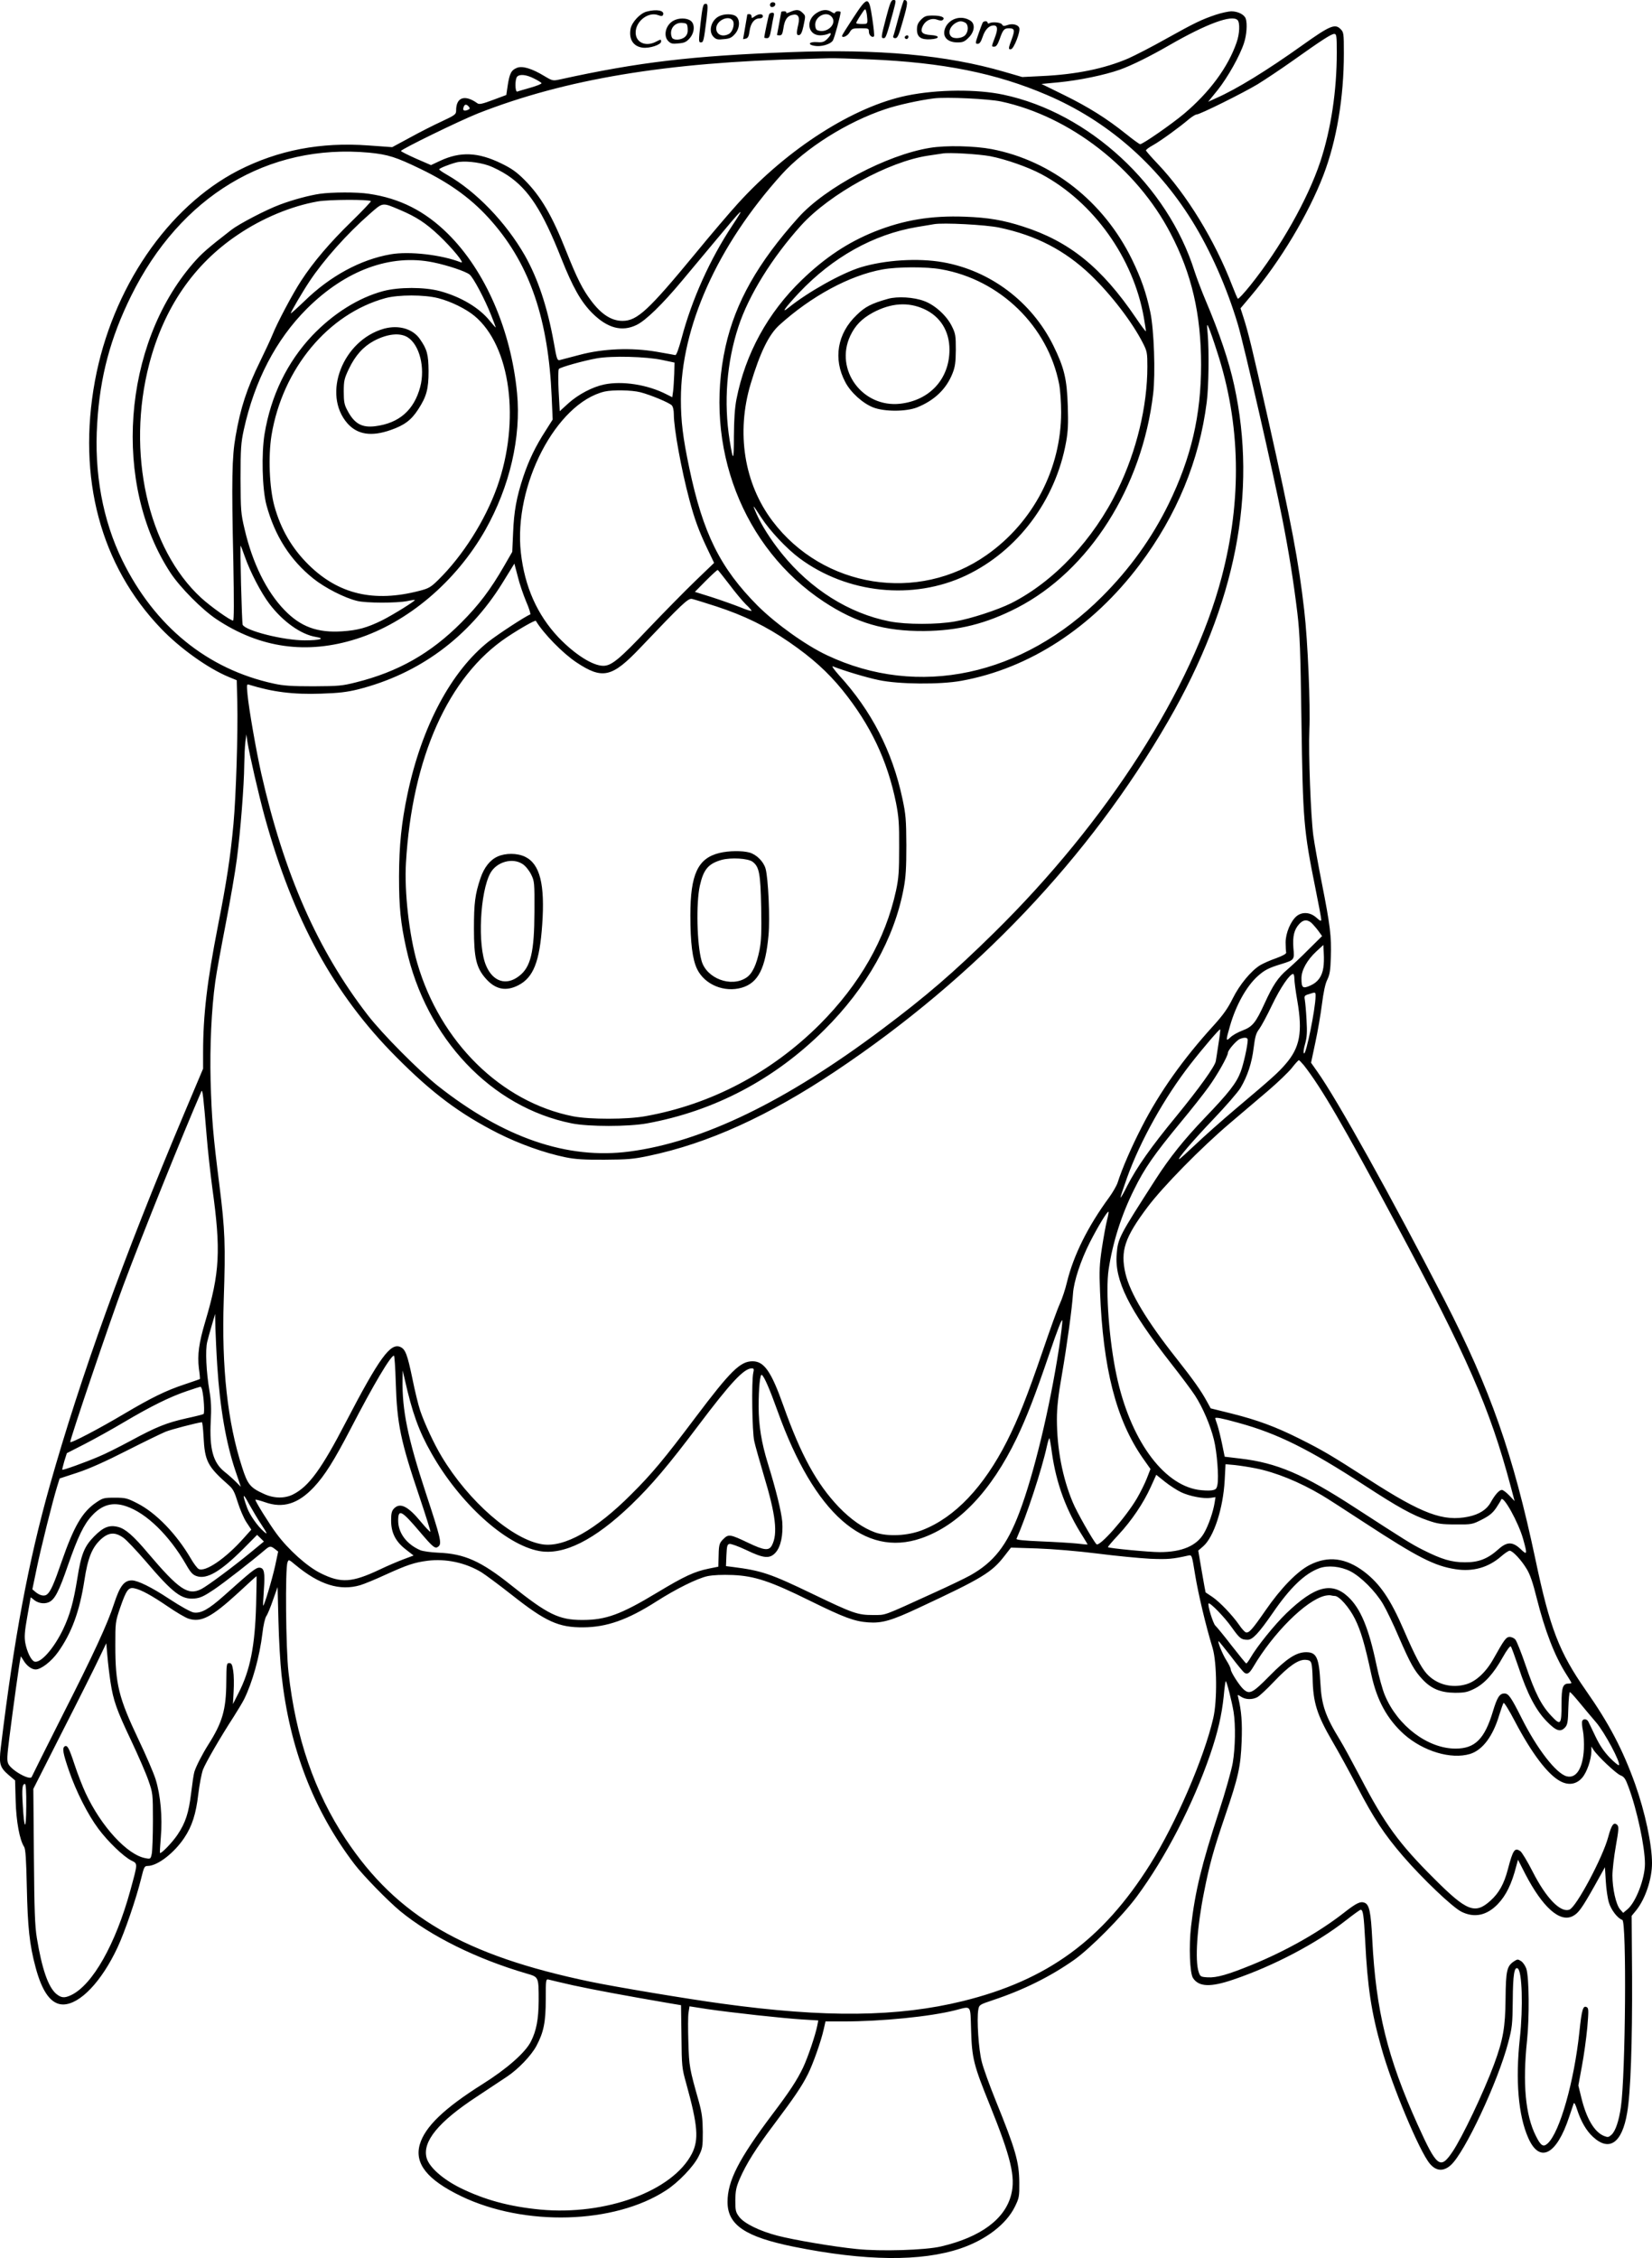
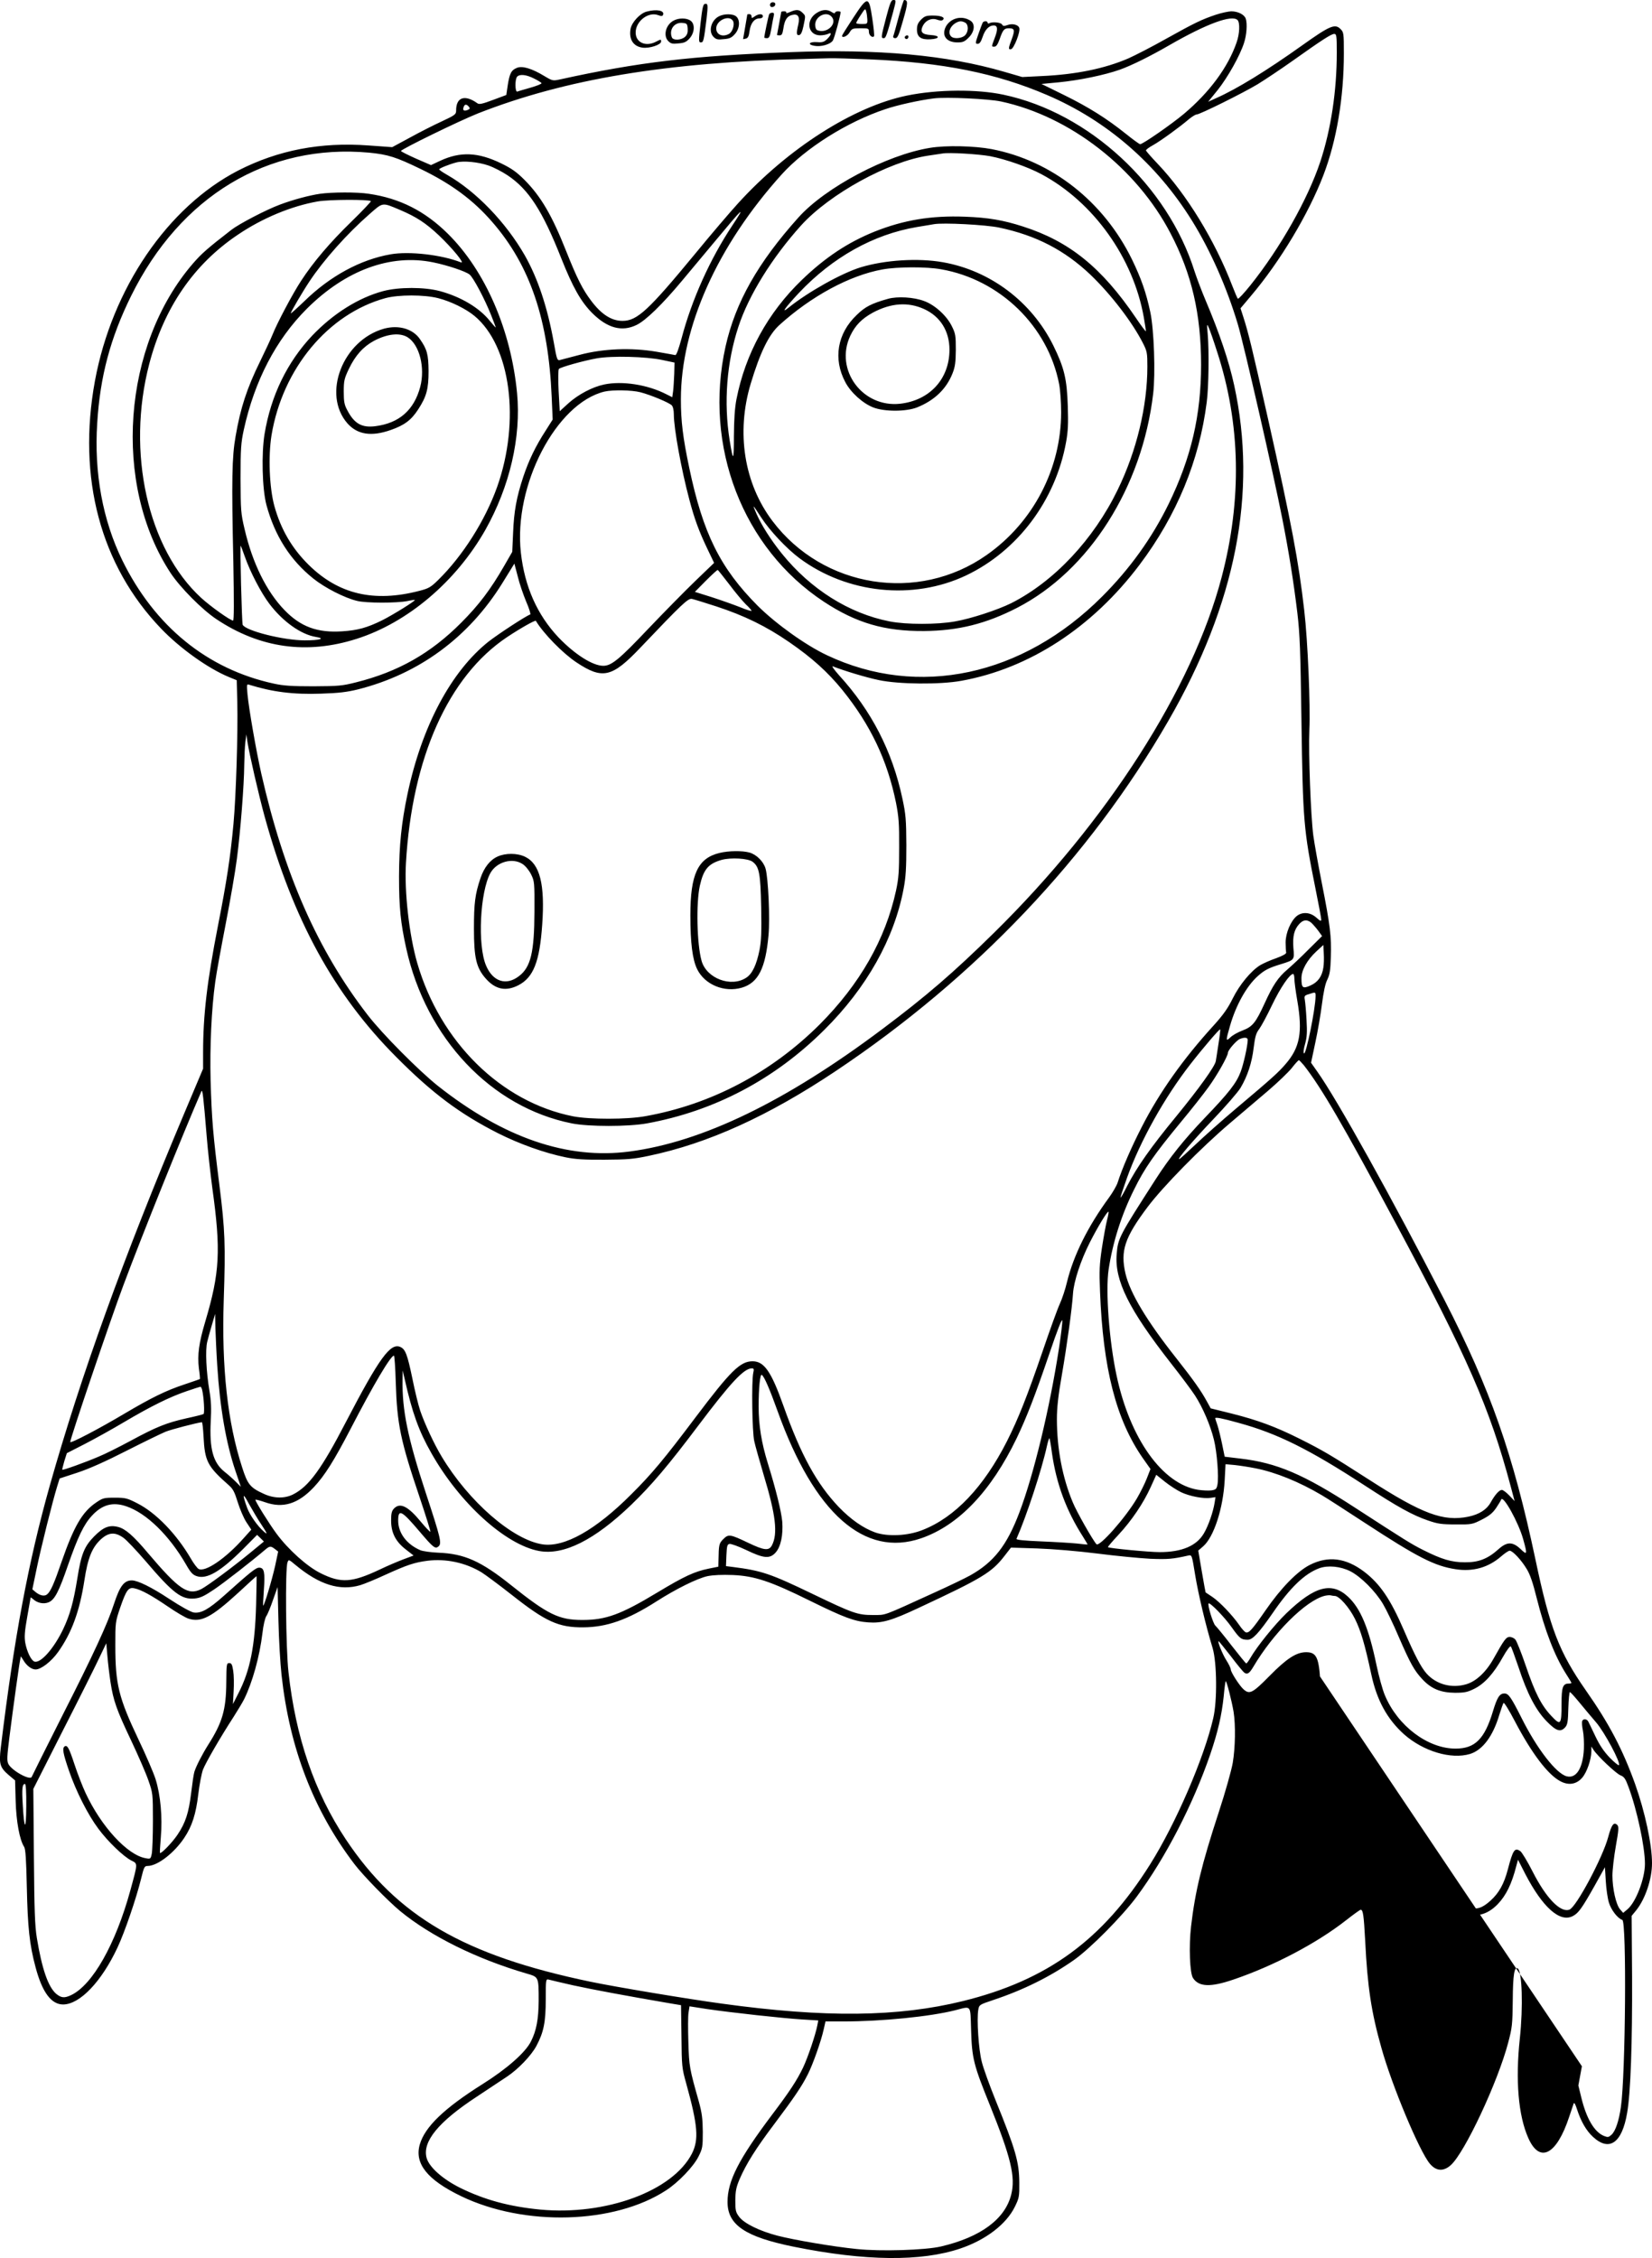
<svg xmlns="http://www.w3.org/2000/svg" version="1.0" viewBox="0 0 1168.676 1597.366" preserveAspectRatio="xMidYMid meet">
  <g transform="translate(-480.32,1923) scale(0.1,-0.1)" fill="#000000" stroke="none">
-     <path d="M11072 19106 c-37 -141 -37 -146 -17 -146 14 0 20 14 65 180 24 91 24 90 2 90 -14 0 -24 -24 -50 -124z M11160 19108 c-18 -68 -35 -129 -38 -135 -2 -8 4 -13 15 -13 16 0 25 21 55 127 35 122 36 142 7 143 -3 0 -21 -55 -39 -122z M10263 19213 c-18 -6 -16 -33 1 -33 19 0 31 19 20 30 -5 4 -15 5 -21 3z M10838 19102 c-43 -65 -78 -121 -78 -125 0 -19 38 -3 53 23 17 28 22 30 78 30 56 0 59 -1 59 -25 0 -24 24 -45 36 -32 4 3 -2 60 -12 126 -24 162 -32 162 -136 3z m101 -9 c1 -32 0 -33 -39 -33 -22 0 -40 3 -40 7 0 3 14 29 32 56 31 48 33 49 39 26 4 -13 7 -39 8 -56z M9789 19202 c-12 -2 -18 -32 -30 -137 -14 -125 -14 -135 2 -135 19 0 21 12 40 162 12 106 11 115 -12 110z M9378 19148 c-47 -12 -105 -75 -114 -122 -13 -74 19 -124 84 -133 49 -7 132 20 132 43 0 17 -1 17 -36 -1 -73 -38 -144 -6 -144 65 0 80 90 149 159 123 24 -9 31 -8 35 3 11 30 -46 41 -116 22z M10392 19145 c-18 -8 -30 -10 -27 -5 3 6 -3 10 -14 10 -12 0 -21 -2 -21 -4 0 -2 -7 -40 -15 -83 -8 -43 -15 -79 -15 -80 0 -2 8 -3 19 -3 15 0 20 10 26 48 8 59 26 88 61 96 42 11 57 -11 45 -65 -15 -64 -14 -81 6 -77 12 2 21 21 30 63 16 77 16 72 -7 95 -23 23 -43 25 -88 5z M10583 19140 c-83 -50 -67 -160 23 -160 19 0 44 5 55 10 28 15 25 -5 -6 -36 -22 -21 -33 -25 -72 -22 -56 4 -70 -17 -19 -26 47 -9 113 10 131 37 11 17 55 179 55 202 0 3 -9 5 -20 5 -11 0 -20 -5 -20 -11 0 -5 -10 -3 -22 5 -30 21 -66 20 -105 -4z m101 -26 c48 -48 -29 -125 -98 -98 -10 4 -16 18 -16 39 0 58 76 98 114 59z M13405 19126 c-101 -34 -149 -57 -350 -169 -99 -56 -220 -118 -269 -140 -167 -72 -370 -114 -611 -125 l-140 -7 -127 37 c-409 119 -888 163 -1518 139 -693 -26 -1070 -71 -1621 -192 -55 -12 -56 -12 -115 23 -87 53 -156 74 -194 58 -40 -16 -52 -40 -65 -124 l-10 -68 -94 -35 c-74 -28 -98 -33 -110 -24 -89 64 -151 44 -151 -50 0 -28 -6 -33 -102 -78 -57 -26 -159 -78 -226 -115 l-124 -67 -168 12 c-338 25 -639 -33 -921 -177 -499 -257 -893 -834 -1014 -1488 -126 -686 39 -1306 468 -1753 136 -142 335 -283 481 -343 l54 -22 4 -156 c5 -220 -9 -661 -27 -860 -22 -237 -48 -407 -110 -722 -77 -394 -105 -630 -105 -898 l0 -112 -135 -320 c-429 -1018 -728 -1846 -950 -2631 -151 -537 -252 -1075 -346 -1851 -14 -117 -7 -141 57 -196 l44 -37 4 -145 c4 -145 28 -276 60 -325 10 -15 15 -92 19 -285 6 -282 19 -408 62 -567 47 -177 111 -263 195 -263 119 1 272 162 385 404 51 109 132 346 166 484 21 86 24 92 48 92 69 1 186 91 258 199 55 82 83 170 99 309 8 67 23 145 33 173 20 51 123 229 217 374 28 44 62 100 74 124 59 119 110 302 130 469 6 54 18 105 27 119 10 14 31 66 48 116 l32 90 6 -239 c3 -131 13 -304 22 -384 57 -517 225 -954 514 -1335 61 -81 240 -264 326 -335 217 -178 541 -338 893 -441 87 -25 86 -23 86 -194 -1 -128 -16 -211 -55 -287 -39 -78 -171 -194 -340 -300 -273 -172 -409 -302 -446 -428 -39 -135 52 -250 292 -366 448 -216 1084 -198 1450 41 87 56 195 169 230 240 28 56 30 67 30 175 -1 94 -6 132 -28 213 -66 234 -69 247 -74 419 -3 91 -3 186 1 210 l7 45 122 -19 c176 -26 543 -66 675 -74 l114 -7 -7 -36 c-12 -63 -66 -224 -100 -296 -44 -92 -96 -171 -220 -335 -236 -314 -315 -468 -315 -617 0 -163 125 -247 470 -317 505 -102 901 -106 1178 -12 180 61 324 172 384 294 31 63 33 73 32 172 -1 146 -26 233 -168 583 -42 104 -86 225 -97 270 -23 86 -37 305 -25 370 6 35 9 36 104 68 214 71 406 166 576 286 116 83 337 306 441 446 204 276 398 652 520 1007 54 158 81 277 95 409 5 58 12 106 14 108 6 6 44 -144 56 -217 15 -95 12 -253 -6 -361 -9 -52 -53 -209 -99 -349 -121 -370 -167 -559 -196 -809 -16 -140 -9 -330 14 -364 41 -63 124 -66 285 -11 286 97 590 257 798 420 52 41 98 74 103 74 17 0 22 -37 32 -220 16 -324 43 -504 115 -758 75 -269 269 -731 342 -818 45 -54 97 -57 149 -10 99 89 333 590 405 864 29 109 31 130 33 302 1 179 11 240 35 225 31 -19 39 -271 15 -495 -32 -295 -11 -546 60 -705 80 -181 200 -120 289 150 15 44 29 87 32 95 4 9 13 -8 23 -40 28 -87 66 -153 114 -197 115 -106 205 -43 241 170 25 140 37 499 35 963 l-3 431 32 39 c65 81 112 222 112 334 0 132 -50 364 -119 558 -88 246 -185 430 -349 664 -189 271 -254 438 -357 928 -158 745 -318 1201 -644 1835 -374 725 -759 1418 -898 1613 l-45 64 30 142 c17 78 38 200 47 272 11 86 23 144 38 174 18 37 22 67 25 162 5 141 -5 224 -64 522 -25 126 -52 277 -60 335 -18 138 -35 581 -28 746 8 175 -11 629 -36 845 -40 350 -90 615 -256 1355 -115 511 -138 606 -175 722 l-20 62 74 88 c206 243 407 579 512 853 94 245 145 550 145 862 0 144 -1 150 -24 173 -39 39 -76 23 -271 -116 -254 -181 -465 -310 -608 -373 l-57 -26 68 84 c70 88 157 242 186 333 18 55 24 134 12 171 -10 29 -55 52 -103 52 -21 -1 -69 -11 -108 -24z m153 -38 c18 -18 15 -98 -7 -159 -60 -174 -191 -352 -373 -505 -90 -75 -290 -214 -309 -214 -6 0 -51 33 -102 74 -135 108 -262 188 -439 275 l-157 77 126 12 c141 14 321 51 428 89 84 30 213 94 350 173 264 152 443 218 483 178z m702 -230 c0 -272 -41 -543 -117 -773 -88 -264 -282 -608 -494 -873 -45 -56 -85 -99 -89 -95 -4 4 -22 46 -40 93 -123 320 -322 645 -526 860 -46 48 -84 92 -84 96 0 5 22 22 50 37 52 29 189 128 254 184 22 18 46 33 54 33 23 0 329 152 432 214 52 32 163 106 245 164 211 150 276 192 297 192 16 0 18 -12 18 -132z m-3305 -48 c520 -22 896 -98 1255 -252 423 -181 775 -486 1025 -888 131 -211 247 -473 325 -734 42 -139 254 -1066 314 -1373 47 -237 80 -446 107 -668 18 -153 22 -266 29 -760 10 -713 15 -773 100 -1195 22 -108 40 -205 40 -215 0 -14 -7 -11 -35 14 -43 38 -98 42 -138 11 -42 -34 -79 -120 -79 -187 0 -32 2 -64 4 -71 2 -9 -23 -23 -72 -41 -41 -14 -92 -37 -112 -49 -65 -40 -146 -138 -194 -235 -34 -69 -67 -116 -134 -190 -216 -237 -384 -473 -510 -720 -72 -140 -139 -294 -170 -392 -7 -22 -34 -69 -60 -105 -151 -206 -252 -409 -299 -601 -11 -48 -34 -117 -51 -154 -17 -37 -71 -187 -121 -334 -110 -321 -172 -477 -252 -636 -164 -323 -367 -538 -596 -628 -104 -42 -246 -49 -336 -18 -86 31 -173 92 -258 180 -157 165 -268 368 -392 717 -86 242 -136 314 -218 314 -87 0 -155 -67 -403 -396 -221 -294 -310 -401 -454 -544 -253 -254 -474 -378 -629 -355 -211 32 -523 303 -714 622 -52 86 -121 234 -151 323 -14 41 -39 145 -56 230 -35 168 -49 205 -84 221 -70 32 -148 -74 -386 -531 -172 -332 -262 -455 -372 -511 -60 -31 -137 -30 -208 3 -97 44 -115 66 -154 188 -103 317 -146 706 -130 1185 13 389 9 494 -30 805 -46 363 -55 471 -63 745 -6 242 6 507 33 700 8 61 42 245 74 410 32 165 68 372 79 460 25 191 51 519 52 665 1 58 4 130 8 160 l7 55 7 -50 c16 -98 79 -373 123 -534 202 -730 490 -1256 929 -1697 255 -257 450 -403 722 -541 151 -76 330 -140 478 -170 69 -14 133 -18 275 -17 160 1 202 4 311 27 421 88 848 282 1324 600 989 661 1796 1511 2353 2477 478 828 632 1615 466 2375 -37 170 -104 369 -202 600 -28 66 -63 159 -78 205 -191 608 -747 1122 -1352 1250 -187 40 -467 38 -682 -6 -377 -77 -842 -373 -1197 -764 -53 -58 -189 -217 -302 -355 -330 -400 -410 -475 -514 -475 -78 0 -150 46 -223 144 -59 78 -99 157 -175 348 -101 255 -179 388 -295 505 -56 56 -91 81 -165 117 -164 80 -290 85 -433 18 l-64 -30 -106 46 c-58 26 -106 50 -106 54 0 12 414 214 545 266 617 242 1333 362 2315 385 58 2 134 4 170 5 36 1 164 -3 285 -8z m-2375 -135 c27 -13 51 -28 54 -33 3 -5 -32 -19 -77 -32 -45 -13 -88 -25 -94 -28 -17 -6 -18 89 -1 106 19 19 65 14 118 -13z m3305 -163 c488 -105 959 -471 1199 -933 150 -286 216 -572 216 -929 0 -358 -70 -658 -230 -986 -118 -241 -275 -459 -470 -654 -562 -563 -1301 -721 -1947 -415 -151 71 -361 222 -489 349 -266 267 -388 513 -485 977 -45 214 -59 329 -59 484 0 511 257 1085 713 1591 168 186 463 372 734 462 81 28 244 64 343 76 87 11 387 -3 475 -22z m-3765 -37 c10 -12 8 -16 -11 -24 -26 -9 -35 0 -25 24 7 19 20 19 36 0z m-705 -325 c133 -13 190 -31 365 -116 217 -105 372 -220 506 -375 267 -307 397 -691 420 -1238 l7 -159 -50 -79 c-72 -111 -119 -210 -158 -326 -48 -146 -66 -244 -72 -397 l-6 -134 -57 -99 c-96 -167 -179 -277 -305 -403 -215 -216 -446 -347 -743 -421 -98 -25 -124 -27 -302 -28 -154 0 -213 4 -280 19 -470 102 -842 405 -1071 871 -139 284 -201 619 -178 972 20 329 93 602 239 898 349 708 969 1081 1685 1015z m844 -91 c35 -12 96 -43 136 -70 148 -99 246 -250 379 -587 82 -206 139 -307 220 -388 107 -106 209 -133 312 -83 65 31 183 146 323 314 64 77 171 205 238 285 196 236 215 253 117 105 -158 -238 -287 -525 -359 -798 -22 -80 -37 -121 -45 -119 -7 2 -67 12 -134 24 -178 30 -375 22 -541 -22 -66 -17 -129 -34 -141 -37 -19 -4 -22 4 -43 124 -46 254 -113 453 -205 616 -134 234 -344 452 -548 569 -32 18 -58 36 -58 40 0 7 71 36 122 49 50 13 156 3 227 -22z m5154 -1316 c167 -511 177 -1048 32 -1598 -207 -787 -808 -1725 -1611 -2515 -286 -281 -477 -446 -789 -680 -682 -512 -1272 -798 -1788 -866 -440 -58 -890 96 -1357 465 -134 107 -392 366 -496 501 -354 458 -591 996 -753 1710 -35 157 -87 452 -97 559 -6 69 -6 73 12 67 165 -51 311 -70 509 -63 125 4 182 11 260 30 432 109 784 368 1022 752 17 28 43 70 58 94 l27 44 24 -91 c12 -51 40 -131 60 -179 21 -48 33 -88 28 -90 -32 -11 -227 -139 -295 -192 -265 -211 -472 -600 -573 -1078 -43 -205 -59 -360 -60 -583 0 -219 11 -328 51 -509 140 -636 601 -1124 1171 -1238 119 -24 400 -24 532 0 477 87 904 312 1255 662 300 298 495 646 561 1000 15 78 19 145 19 305 -1 183 -4 219 -28 331 -71 334 -219 622 -449 873 -34 39 -54 66 -43 62 82 -32 237 -79 325 -97 140 -30 432 -33 585 -5 480 87 926 377 1260 821 263 349 423 738 475 1150 14 105 17 364 7 480 -7 75 -6 78 7 48 8 -17 35 -94 59 -170z m-3923 -60 l85 -18 -2 -80 c-2 -44 -5 -99 -8 -122 l-6 -43 -42 21 c-132 68 -312 96 -440 69 -82 -17 -183 -70 -254 -134 l-60 -55 -8 145 c-4 81 -3 150 2 154 12 13 178 59 268 75 106 19 350 13 465 -12z m-156 -228 c73 -19 202 -73 221 -92 9 -9 15 -34 15 -64 0 -99 53 -391 110 -604 36 -136 67 -221 128 -349 l47 -98 -132 -127 c-72 -69 -220 -220 -330 -335 -209 -221 -264 -266 -322 -266 -75 0 -202 81 -317 201 -150 159 -239 358 -266 599 -53 476 250 1058 592 1140 58 13 192 11 254 -5z m629 -1360 c41 -55 94 -118 116 -140 23 -21 41 -42 41 -46 0 -4 -37 7 -82 26 -46 18 -136 50 -201 71 l-118 37 78 79 c43 43 80 77 84 76 3 -2 40 -48 82 -103z m-92 -155 c198 -65 352 -140 516 -253 161 -111 272 -211 376 -339 199 -247 318 -497 379 -798 19 -98 23 -145 22 -315 0 -170 -3 -216 -22 -305 -75 -345 -256 -662 -540 -947 -342 -341 -768 -566 -1232 -649 -131 -24 -394 -24 -513 -1 -509 101 -940 526 -1102 1084 -57 197 -92 503 -80 708 43 745 300 1320 714 1597 96 64 201 123 205 116 54 -90 190 -229 286 -293 186 -124 253 -108 455 105 295 310 337 350 364 343 14 -3 92 -27 172 -53z m4208 -2237 c11 -10 33 -35 49 -56 l28 -39 -97 -96 c-53 -54 -120 -116 -148 -140 -66 -56 -103 -111 -162 -241 -63 -137 -85 -164 -156 -191 -32 -12 -70 -33 -85 -48 -34 -32 -34 -26 -3 82 42 146 116 278 194 349 49 44 77 59 165 86 97 30 97 30 89 115 -6 82 5 130 42 170 28 30 54 33 84 9z m86 -318 c-9 -62 -39 -104 -92 -127 -54 -24 -63 -17 -63 52 0 57 40 129 106 190 l49 45 3 -60 c2 -33 1 -78 -3 -100z m-205 -79 c0 -18 9 -89 21 -157 38 -221 18 -329 -82 -445 -51 -60 -100 -104 -348 -313 -101 -85 -231 -201 -291 -258 -59 -56 -111 -103 -115 -103 -15 0 99 133 245 286 85 89 170 187 189 218 49 83 80 175 93 284 10 79 17 104 39 132 14 19 56 96 91 170 59 123 125 220 149 220 5 0 9 -15 9 -34z m150 -123 c-1 -91 -68 -419 -82 -405 -6 6 -2 33 8 68 13 47 15 80 10 169 -3 60 -9 124 -12 141 -5 28 -3 32 28 41 48 16 48 16 48 -14z m-687 -338 c-8 -55 -17 -110 -19 -122 -7 -38 -117 -191 -278 -388 -182 -221 -280 -361 -348 -493 -26 -53 -48 -90 -48 -83 0 6 21 69 46 139 95 264 266 570 451 807 88 113 204 248 208 243 2 -2 -3 -48 -12 -103z m207 28 c-1 -43 -30 -173 -50 -225 -30 -80 -84 -149 -252 -324 -150 -157 -251 -283 -351 -439 -257 -400 -265 -414 -274 -526 -16 -187 86 -392 383 -772 70 -89 147 -192 171 -229 55 -85 109 -211 134 -313 22 -89 35 -262 25 -317 -6 -31 -11 -36 -41 -41 -20 -3 -63 -1 -97 4 -252 41 -481 362 -576 809 -52 242 -79 598 -56 750 29 191 90 385 180 565 74 151 142 248 330 476 75 90 163 202 196 248 60 82 138 220 138 244 0 18 60 87 84 97 35 14 56 11 56 -7z m398 -180 c125 -161 274 -416 647 -1113 509 -949 667 -1310 814 -1860 l29 -109 -37 39 c-21 22 -45 40 -53 40 -19 0 -49 -34 -79 -88 -28 -51 -81 -85 -157 -101 -178 -37 -327 19 -703 261 -271 174 -326 207 -494 291 -168 84 -295 131 -478 177 l-149 37 -27 49 c-41 76 -99 157 -215 304 -209 264 -328 461 -361 601 -37 160 -6 254 157 471 110 146 379 420 584 594 77 65 197 167 267 227 69 59 145 132 169 162 23 30 46 55 50 55 3 0 19 -17 36 -37z m-7763 -497 c8 -103 27 -270 40 -369 62 -445 53 -601 -50 -947 -45 -151 -56 -234 -45 -329 6 -41 9 -75 7 -77 -1 -1 -51 -18 -110 -38 -130 -43 -235 -95 -421 -205 -183 -109 -386 -215 -386 -202 0 25 286 869 375 1106 137 367 421 1071 553 1375 8 17 14 -36 37 -314z m6370 -596 c-8 -30 -24 -118 -36 -195 -18 -119 -20 -165 -14 -310 21 -547 114 -908 302 -1179 l55 -78 -26 -67 c-14 -36 -46 -100 -70 -141 -80 -136 -265 -345 -286 -324 -23 23 -141 230 -168 297 -73 174 -112 380 -112 588 0 80 9 165 35 312 37 215 72 470 79 577 6 87 55 235 119 361 56 110 125 224 132 217 2 -2 -2 -28 -10 -58z m-6295 -1030 c19 -298 62 -548 129 -746 l38 -112 -37 37 c-20 20 -55 51 -78 69 -81 64 -108 162 -98 357 5 89 3 145 -9 215 -23 136 -30 290 -16 347 6 26 22 82 34 123 l22 75 2 -100 c2 -55 7 -174 13 -265z m5955 124 c-66 -429 -179 -897 -281 -1165 -88 -232 -180 -350 -348 -444 -34 -19 -148 -74 -252 -121 -377 -172 -340 -158 -434 -159 -110 0 -141 11 -430 150 -297 143 -359 164 -563 190 l-48 6 3 77 c3 66 6 77 22 80 10 2 63 -17 118 -43 124 -60 167 -64 208 -18 37 41 54 125 47 219 -7 74 -44 224 -102 412 -45 145 -65 269 -65 403 0 129 10 230 22 223 17 -10 56 -100 113 -259 260 -722 614 -1035 1015 -897 264 91 494 332 675 707 72 151 130 300 233 603 55 162 88 247 90 231 2 -14 -9 -102 -23 -195z m-4692 -246 c9 -293 34 -412 169 -811 44 -131 78 -240 76 -243 -3 -2 -33 29 -67 70 -92 112 -148 139 -191 94 -16 -17 -20 -35 -20 -85 0 -86 32 -149 105 -205 l54 -42 -72 -27 c-40 -15 -115 -47 -167 -72 -197 -93 -274 -98 -417 -27 -96 47 -229 166 -314 281 -51 69 -149 226 -149 239 0 4 30 -4 68 -17 127 -45 234 -12 345 106 77 82 143 187 262 416 160 309 282 515 305 515 4 0 10 -87 13 -192z m2529 70 c-13 -59 -8 -418 7 -483 7 -33 38 -141 67 -240 85 -281 101 -415 58 -497 -21 -40 -55 -36 -166 17 -130 62 -141 64 -178 27 -31 -31 -32 -40 -34 -151 l-1 -44 -69 -14 c-101 -21 -169 -52 -365 -170 -257 -155 -362 -193 -528 -193 -166 0 -245 39 -504 246 -214 171 -331 223 -516 230 -50 2 -106 10 -125 17 -98 42 -158 122 -158 210 0 85 24 73 152 -78 97 -114 110 -124 133 -105 25 21 16 58 -90 380 -127 386 -168 586 -164 800 l1 65 15 -65 c52 -232 99 -364 188 -520 199 -353 524 -648 762 -692 174 -32 392 77 652 327 142 137 262 278 474 560 230 305 323 405 379 405 15 0 16 -6 10 -32z m-3899 -120 c12 -48 19 -166 10 -171 -4 -3 -58 -17 -119 -30 -143 -32 -215 -61 -396 -159 -80 -43 -183 -95 -228 -113 -96 -41 -252 -97 -256 -92 -2 1 5 28 14 60 l18 57 127 65 c70 36 196 106 280 156 186 110 323 178 442 218 50 17 93 31 96 31 4 0 9 -10 12 -22z m7330 -233 c276 -75 501 -187 897 -445 230 -150 336 -209 445 -246 69 -24 96 -28 196 -28 113 -1 118 0 185 34 53 27 76 46 101 82 17 26 34 53 36 60 14 34 124 -165 156 -282 30 -107 28 -114 -19 -68 -57 53 -96 53 -158 -3 -75 -67 -140 -92 -236 -91 -94 0 -164 21 -295 87 -84 42 -128 70 -486 302 -360 234 -550 315 -809 345 l-109 13 -18 88 c-10 49 -25 109 -33 134 -9 26 -16 48 -16 50 0 9 49 0 163 -32z m-7320 -97 c9 -175 27 -211 179 -345 30 -26 41 -49 63 -120 15 -48 42 -112 61 -141 l35 -53 -52 -58 c-128 -145 -274 -245 -321 -220 -9 5 -34 37 -54 72 -102 175 -247 325 -379 392 -72 37 -84 40 -160 40 -77 0 -85 -2 -133 -35 -97 -66 -156 -168 -242 -415 -55 -160 -79 -214 -104 -234 -19 -16 -52 -8 -83 18 l-21 18 30 144 c30 147 113 478 145 582 l18 58 125 41 c83 27 201 80 350 156 124 63 248 123 275 134 39 16 221 63 256 67 4 1 9 -45 12 -101z m6002 -117 c31 -217 101 -407 219 -591 19 -30 34 -56 33 -56 -1 -1 -36 2 -77 7 -41 4 -155 11 -253 15 -122 5 -176 11 -173 18 70 158 179 488 216 659 7 31 15 55 17 53 2 -2 11 -49 18 -105z m1440 -108 c142 -28 310 -96 470 -191 33 -19 169 -107 302 -194 375 -245 494 -306 644 -329 123 -19 231 12 322 91 25 22 52 40 60 40 21 0 83 -66 121 -130 24 -39 44 -99 70 -204 59 -234 127 -410 209 -539 21 -32 37 -60 37 -62 0 -3 -9 -5 -19 -5 -42 0 -51 -25 -51 -143 0 -150 -6 -156 -72 -86 -72 76 -116 164 -182 358 -31 91 -64 173 -73 183 -9 10 -27 18 -40 18 -25 0 -39 -20 -113 -152 -53 -96 -125 -163 -195 -183 -103 -30 -210 -1 -279 75 -40 45 -84 129 -161 307 -95 220 -169 329 -282 415 -130 98 -254 113 -383 48 -89 -45 -205 -164 -314 -322 -97 -140 -118 -163 -141 -155 -8 4 -30 28 -47 54 -47 67 -135 160 -188 196 -25 17 -46 31 -48 32 -1 1 -13 68 -27 149 l-25 147 35 30 c76 67 141 268 152 467 l6 114 66 -6 c36 -4 102 -14 146 -23z m-527 -169 c61 -29 161 -48 211 -40 l33 5 -6 -38 c-10 -65 -44 -164 -76 -218 -51 -88 -155 -133 -313 -133 -75 0 -357 27 -366 35 -2 2 31 41 74 87 95 102 178 226 229 339 l39 86 61 -49 c34 -27 85 -60 114 -74z m-6507 -227 c44 -67 48 -78 18 -51 -45 39 -98 116 -117 166 -37 102 -32 113 13 28 26 -46 64 -111 86 -143z m-954 127 c142 -48 303 -205 422 -411 33 -58 48 -74 76 -83 72 -24 168 33 324 188 l103 104 24 -23 24 -24 -91 -75 c-126 -104 -307 -238 -351 -261 -94 -48 -158 -5 -377 253 -104 124 -161 173 -212 186 -63 16 -105 -1 -170 -67 -70 -71 -92 -127 -119 -299 -27 -166 -52 -256 -100 -357 -66 -138 -161 -245 -204 -229 -23 9 -52 69 -64 132 -7 42 -5 79 14 185 13 72 24 134 24 136 0 2 8 -3 19 -13 30 -27 74 -35 108 -21 43 18 72 73 138 265 69 197 111 286 168 347 72 79 148 100 244 67z m-20 -223 c22 -16 91 -89 154 -162 197 -231 256 -276 350 -267 40 4 67 17 137 64 74 50 271 204 361 281 32 27 39 28 69 5 l23 -18 -21 -99 c-22 -100 -79 -290 -85 -283 -2 1 1 52 5 113 9 123 2 155 -33 155 -24 0 -56 -25 -249 -198 -109 -97 -163 -127 -215 -119 -21 4 -92 43 -174 97 -124 82 -222 130 -263 130 -55 0 -85 -40 -126 -165 -45 -140 -146 -359 -360 -780 -119 -236 -219 -436 -222 -444 -9 -30 -142 43 -166 91 -11 23 -9 54 8 190 26 207 69 516 76 547 l5 24 19 -30 c22 -37 57 -63 85 -63 39 0 112 57 159 123 96 135 152 287 186 506 24 159 54 233 116 291 56 51 101 54 161 11z m6889 -111 c131 -17 300 -33 374 -37 124 -5 160 -2 270 23 25 5 25 5 48 -137 22 -134 74 -355 124 -519 30 -103 33 -372 4 -495 -65 -282 -265 -745 -446 -1033 -336 -535 -726 -820 -1325 -968 -460 -113 -973 -119 -1705 -18 -243 33 -747 117 -930 155 -893 186 -1368 462 -1731 1008 -221 333 -354 720 -405 1182 -19 168 -24 734 -7 776 8 23 9 22 58 -19 168 -139 312 -184 456 -142 30 9 110 42 179 74 154 70 205 87 298 99 129 16 267 -13 380 -81 29 -18 126 -90 215 -160 239 -189 332 -232 507 -230 165 1 313 53 515 182 144 92 291 164 363 180 41 8 102 11 180 8 154 -7 264 -43 547 -183 240 -118 312 -145 410 -152 97 -7 164 12 358 103 450 210 516 250 607 368 l45 58 186 -6 c113 -4 279 -18 425 -36z m1789 -125 c75 -38 178 -141 232 -232 23 -39 74 -144 112 -234 83 -191 110 -238 168 -300 62 -66 128 -93 228 -94 68 0 89 4 137 28 72 35 138 108 202 223 28 50 52 82 57 77 5 -5 29 -72 55 -148 61 -186 122 -303 199 -382 67 -69 98 -79 131 -42 16 18 20 40 22 135 2 63 7 114 11 114 4 0 34 -33 66 -72 33 -40 87 -105 120 -143 60 -70 176 -287 161 -302 -3 -4 -33 20 -65 53 -41 43 -71 87 -101 150 -23 49 -46 96 -50 104 -10 21 -36 24 -44 5 -3 -9 -1 -39 5 -67 6 -28 9 -88 7 -132 -7 -135 -54 -209 -121 -192 -74 18 -211 195 -319 411 -75 149 -93 175 -122 175 -34 0 -51 -26 -81 -125 -59 -197 -127 -265 -265 -265 -196 0 -410 161 -500 378 -16 37 -43 135 -60 217 -54 258 -112 397 -200 479 -116 108 -236 76 -436 -116 -84 -81 -210 -237 -256 -318 -13 -22 -26 -39 -29 -37 -4 1 -50 58 -104 127 -53 69 -105 132 -114 140 -16 14 -57 147 -48 157 10 9 114 -98 163 -168 57 -80 68 -89 114 -89 35 0 79 48 178 191 122 178 225 277 328 315 61 22 149 14 219 -21z m-7740 -237 c-8 -292 -42 -465 -125 -626 l-39 -77 5 90 c3 50 2 115 -3 145 -7 45 -12 55 -28 55 -19 0 -20 -7 -21 -135 -1 -195 -28 -286 -128 -443 -41 -65 -86 -152 -98 -192 -5 -16 -15 -85 -23 -152 -17 -138 -39 -207 -96 -292 -36 -54 -116 -137 -124 -129 -2 2 1 53 6 113 12 139 -2 296 -37 408 -14 45 -68 170 -119 277 -143 301 -166 395 -166 670 0 163 0 166 35 269 43 124 58 144 100 135 48 -10 121 -50 237 -129 58 -40 123 -78 144 -85 90 -30 164 9 352 181 70 65 129 119 131 119 1 0 0 -91 -3 -202z m7631 62 c31 0 103 -82 143 -163 41 -83 69 -177 115 -391 39 -184 113 -318 232 -425 136 -120 332 -179 466 -139 89 27 163 125 208 278 13 41 26 79 30 83 4 5 40 -53 79 -128 120 -229 236 -382 325 -427 58 -30 112 -20 152 26 33 38 64 127 65 187 l0 34 16 -25 c29 -44 158 -166 190 -179 26 -10 36 -25 57 -83 60 -161 116 -423 116 -543 0 -104 -64 -272 -124 -322 l-30 -25 -22 25 c-29 34 -54 147 -54 239 0 40 11 134 24 208 20 112 22 137 11 149 -25 25 -41 4 -65 -85 -38 -143 -226 -496 -274 -513 -63 -24 -165 81 -260 268 -36 71 -76 137 -87 145 -40 28 -52 12 -89 -129 -27 -103 -63 -167 -123 -221 -109 -98 -167 -75 -398 156 -250 249 -350 387 -521 715 -58 110 -123 230 -146 267 -103 168 -130 246 -138 403 -10 180 -27 218 -103 217 -68 -1 -136 -45 -257 -168 -119 -121 -141 -132 -182 -96 -28 23 -92 123 -92 142 0 9 -14 38 -32 66 -26 41 -64 134 -54 134 2 0 41 -48 87 -107 45 -60 88 -111 94 -115 21 -16 36 -7 63 38 143 243 373 472 507 505 17 4 36 5 43 3 8 -2 20 -4 28 -4z m-8661 -610 c20 -131 43 -196 147 -415 49 -104 104 -230 121 -280 31 -89 32 -93 32 -285 0 -107 -4 -212 -8 -233 -8 -38 -9 -39 -45 -32 -128 23 -313 224 -423 460 -22 47 -57 137 -78 201 -39 118 -51 141 -70 130 -19 -12 -12 -50 30 -172 51 -148 134 -312 209 -412 67 -90 174 -193 231 -223 48 -24 48 -15 -6 -213 -104 -379 -267 -668 -419 -740 -47 -22 -69 -20 -105 9 -57 49 -101 176 -137 395 -14 85 -18 194 -21 580 l-4 475 208 411 c115 225 231 457 258 515 l50 104 8 -90 c4 -49 14 -133 22 -185z m8496 130 c4 -14 7 -59 8 -100 3 -173 30 -260 140 -449 44 -75 123 -219 176 -321 116 -223 192 -338 323 -490 139 -161 350 -362 414 -394 91 -45 178 -27 256 53 59 61 100 144 132 271 l12 44 51 -100 c123 -237 245 -346 336 -299 40 20 65 55 154 213 l74 133 6 -98 c3 -54 13 -123 22 -152 16 -53 62 -112 95 -123 31 -10 23 -1093 -10 -1323 -14 -98 -38 -170 -66 -196 -21 -19 -26 -20 -54 -9 -68 28 -124 123 -160 271 l-21 86 25 136 c14 74 31 197 38 272 10 118 10 137 -2 145 -28 17 -37 -14 -54 -177 -37 -348 -138 -705 -223 -785 -32 -30 -50 -18 -85 53 -74 147 -94 371 -62 675 17 166 15 443 -5 507 -7 20 -23 44 -36 53 -23 15 -27 15 -50 0 -52 -34 -59 -65 -61 -266 -2 -202 -17 -289 -82 -465 -74 -199 -225 -516 -294 -618 -86 -127 -110 -108 -246 193 -214 475 -295 804 -321 1310 -10 197 -21 247 -55 260 -30 11 -57 -2 -149 -74 -176 -137 -407 -267 -646 -365 -169 -69 -251 -93 -314 -89 -50 3 -53 5 -64 38 -27 81 -12 316 38 565 39 197 65 292 150 542 93 273 109 345 116 524 5 133 -1 215 -24 309 -6 24 -6 24 20 7 32 -21 79 -22 115 -3 15 8 68 57 117 109 107 113 175 159 225 155 27 -2 36 -8 41 -28z m-9092 -1007 c-1 -180 -15 -172 -25 13 -7 112 -3 144 16 144 6 0 10 -55 9 -157z m3871 -1268 c133 -29 374 -74 683 -127 l78 -13 3 -220 c2 -213 3 -224 34 -335 82 -296 90 -396 40 -495 -136 -265 -609 -439 -1072 -396 -218 21 -393 68 -566 153 -125 62 -221 147 -239 213 -31 115 84 255 354 432 88 58 184 122 214 142 80 53 172 149 209 218 52 98 66 169 66 331 0 140 1 143 21 138 11 -3 90 -22 175 -41z m2813 -317 c6 -200 18 -246 132 -528 150 -372 183 -510 152 -634 -43 -174 -216 -302 -497 -368 -111 -26 -427 -36 -596 -18 -161 16 -445 64 -563 95 -126 33 -233 86 -268 132 -25 33 -28 44 -28 117 1 68 6 93 31 152 47 108 114 215 246 390 139 185 194 266 236 350 36 71 94 235 112 317 l13 57 126 0 c271 0 612 34 791 79 118 30 107 44 113 -141z M11382 18184 c-304 -49 -739 -279 -930 -492 -288 -321 -446 -601 -516 -913 -157 -706 121 -1427 696 -1806 228 -150 428 -209 708 -207 242 2 439 51 660 165 509 263 883 852 961 1513 17 145 6 454 -20 577 -30 141 -65 240 -130 374 -200 409 -567 698 -992 780 -121 23 -324 28 -437 9z m426 -59 c109 -21 269 -77 362 -127 369 -197 651 -593 725 -1014 8 -48 15 -91 15 -97 0 -6 -32 36 -71 94 -242 357 -471 542 -800 647 -139 45 -247 63 -409 69 -239 9 -433 -23 -641 -106 -188 -76 -348 -182 -513 -341 -241 -232 -400 -523 -463 -845 -12 -63 -17 -141 -18 -262 0 -179 -5 -183 -30 -28 -43 269 -21 552 62 804 73 223 238 488 443 716 202 223 620 453 900 494 41 6 86 13 100 15 47 9 255 -4 338 -19z m64 -505 c261 -55 463 -160 646 -334 145 -139 297 -337 372 -486 28 -55 30 -68 30 -164 0 -279 -76 -596 -210 -871 -171 -352 -449 -648 -753 -802 -95 -47 -282 -109 -397 -129 -127 -23 -346 -23 -463 0 -287 56 -560 228 -763 480 -78 97 -143 199 -179 281 -32 73 -30 71 34 -27 61 -94 181 -221 270 -287 338 -251 804 -299 1178 -122 366 174 634 532 708 944 14 76 16 132 12 255 -6 191 -25 270 -102 427 -153 310 -446 531 -782 590 -176 31 -409 16 -581 -36 -136 -42 -372 -174 -511 -286 -57 -46 -23 1 74 105 238 252 527 414 835 466 52 8 106 18 120 20 65 12 368 -4 462 -24z m-411 -295 c417 -73 756 -403 835 -813 8 -41 14 -130 14 -199 0 -399 -198 -779 -528 -1010 -484 -340 -1156 -233 -1514 241 -201 266 -258 626 -154 972 66 219 127 345 201 413 226 205 498 353 732 395 104 19 310 20 414 1z M11085 17116 c-117 -33 -162 -56 -221 -114 -138 -131 -168 -311 -81 -475 38 -73 123 -150 197 -179 79 -31 232 -31 311 0 122 49 206 129 250 239 19 48 23 77 24 168 0 100 -2 115 -28 167 -36 74 -119 150 -195 178 -73 28 -190 35 -257 16z m255 -72 c115 -52 180 -156 180 -288 0 -206 -139 -358 -348 -382 -267 -30 -466 240 -354 480 35 74 82 122 161 165 128 68 248 76 361 25z M7066 17859 c-75 -11 -191 -42 -281 -76 -98 -36 -291 -137 -345 -179 -169 -131 -210 -167 -270 -236 -501 -578 -573 -1565 -159 -2193 68 -102 221 -257 323 -325 307 -205 640 -252 993 -139 361 115 702 405 909 769 173 307 255 657 225 970 -43 446 -225 865 -490 1127 -162 160 -339 250 -558 282 -83 13 -261 12 -347 0z m361 -52 c2 -3 -59 -68 -137 -144 -151 -147 -270 -286 -357 -420 -59 -90 -169 -297 -203 -383 -12 -30 -51 -113 -86 -185 -94 -191 -140 -332 -174 -531 -26 -145 -29 -309 -16 -891 5 -281 5 -413 -2 -413 -19 0 -157 98 -225 160 -379 348 -531 1030 -368 1655 104 398 315 705 626 914 174 118 379 203 566 236 80 14 362 15 376 2z m206 -62 c117 -50 181 -92 274 -179 95 -90 189 -204 157 -192 -137 54 -366 80 -497 57 -213 -37 -427 -153 -609 -330 -54 -52 -98 -91 -98 -88 0 10 83 152 133 227 101 152 265 336 426 477 95 83 86 82 214 28z m235 -371 c102 -21 228 -63 257 -86 26 -20 108 -174 154 -291 17 -43 31 -80 31 -83 0 -3 -18 17 -40 44 -74 94 -207 173 -356 213 -110 29 -288 29 -399 0 -176 -47 -354 -159 -503 -315 -177 -188 -292 -424 -337 -695 -23 -139 -17 -390 13 -503 59 -218 168 -390 332 -521 81 -65 221 -137 310 -158 64 -16 280 -16 355 -1 27 6 51 9 53 8 6 -6 -157 -107 -233 -145 -106 -52 -172 -70 -280 -77 -176 -12 -295 32 -409 150 -127 131 -226 331 -282 571 -27 114 -28 132 -29 360 0 213 3 252 23 345 76 346 227 637 446 856 274 273 592 390 894 328z m34 -253 c91 -23 198 -76 258 -126 256 -213 326 -743 160 -1210 -85 -238 -243 -487 -417 -658 -53 -52 -68 -60 -134 -77 -321 -83 -570 -24 -781 183 -119 117 -198 252 -244 418 -35 129 -44 350 -20 500 78 471 400 859 806 970 93 25 273 25 372 0z m-1367 -1828 c37 -107 116 -259 175 -336 95 -125 223 -216 329 -233 69 -11 27 -24 -79 -24 -151 0 -417 67 -440 110 -6 12 -20 560 -14 560 1 0 14 -35 29 -77z M7520 16905 c-292 -82 -440 -463 -259 -670 71 -80 170 -95 306 -47 98 34 146 71 194 145 60 92 74 145 74 272 -1 117 -10 153 -61 226 -50 73 -150 102 -254 74z m167 -61 c84 -53 125 -215 89 -351 -44 -165 -150 -257 -318 -278 -96 -12 -149 18 -199 115 -20 37 -24 60 -24 130 0 77 4 92 36 160 46 96 102 158 178 199 95 50 183 59 238 25z M9893 13196 c-153 -37 -206 -151 -206 -441 0 -196 15 -313 48 -381 54 -110 192 -167 316 -131 116 34 168 137 189 372 11 122 -2 403 -21 470 -14 50 -64 100 -114 114 -52 14 -146 13 -212 -3z m234 -62 c47 -36 56 -80 61 -321 3 -180 1 -237 -12 -305 -21 -103 -51 -167 -93 -194 -108 -72 -283 -5 -317 120 -33 119 -39 407 -12 530 26 116 60 156 154 183 67 18 186 11 219 -13z M8324 13171 c-54 -24 -96 -77 -122 -154 -38 -113 -46 -176 -46 -357 0 -207 17 -277 84 -353 68 -77 142 -92 230 -47 107 55 151 167 169 430 20 284 -16 428 -121 479 -56 27 -138 27 -194 2z m177 -54 c19 -12 45 -44 59 -72 24 -49 25 -55 24 -265 -1 -286 -26 -392 -109 -455 -90 -70 -185 -40 -233 74 -62 143 -43 523 31 656 45 79 157 110 228 62z M10245 19130 c-5 -8 -35 -151 -35 -166 0 -2 9 -4 19 -4 16 0 21 12 31 68 6 37 14 77 17 90 4 16 1 22 -10 22 -9 0 -19 -4 -22 -10z M9888 19114 c-55 -29 -75 -107 -37 -145 18 -18 30 -21 72 -16 41 3 56 10 79 36 34 38 39 98 10 124 -23 21 -87 21 -124 1z m101 -33 c13 -24 -4 -78 -29 -91 -46 -25 -90 -5 -90 39 0 58 94 99 119 52z M10090 19128 c0 -2 -7 -41 -15 -88 -8 -47 -15 -86 -15 -87 0 0 9 1 20 4 15 4 21 17 26 55 8 55 34 88 71 88 14 0 23 6 23 15 0 19 -30 19 -58 -1 -20 -14 -22 -14 -22 0 0 9 -7 16 -15 16 -8 0 -15 -1 -15 -2z M11319 19091 c-22 -23 -29 -39 -29 -70 0 -53 28 -73 96 -69 67 4 69 26 3 30 -63 4 -78 21 -58 64 20 40 61 59 101 45 22 -8 35 -8 42 -1 17 17 -13 30 -72 30 -46 0 -58 -4 -83 -29z M11566 19099 c-42 -12 -75 -47 -82 -87 -9 -49 28 -82 93 -82 38 0 50 5 79 34 42 42 48 97 12 120 -32 20 -68 25 -102 15z m65 -29 c25 -14 25 -64 -1 -90 -22 -22 -79 -27 -98 -8 -25 25 -9 72 33 96 25 14 41 15 66 2z M9568 19084 c-55 -29 -75 -107 -37 -145 18 -18 30 -21 72 -16 41 3 56 10 79 36 36 41 39 102 6 125 -28 20 -84 20 -120 0z m100 -56 c2 -27 -3 -43 -17 -57 -26 -26 -86 -29 -95 -5 -21 54 17 107 74 102 33 -3 35 -6 38 -40z M11755 19070 c-3 -6 -17 -42 -30 -80 -23 -66 -23 -70 -5 -70 13 0 23 14 35 50 17 51 45 80 78 80 28 0 31 -27 8 -86 -25 -67 -25 -64 -3 -64 13 0 23 15 37 53 23 67 32 77 66 77 40 0 43 -13 20 -76 -25 -66 -26 -76 -5 -72 20 4 67 124 58 150 -7 24 -50 34 -86 20 -22 -8 -30 -7 -36 5 -9 15 -71 21 -91 8 -6 -3 -11 -1 -11 4 0 14 -27 14 -35 1z M11205 18971 c-6 -11 9 -23 19 -14 9 9 7 23 -3 23 -6 0 -12 -4 -16 -9z" />
+     <path d="M11072 19106 c-37 -141 -37 -146 -17 -146 14 0 20 14 65 180 24 91 24 90 2 90 -14 0 -24 -24 -50 -124z M11160 19108 c-18 -68 -35 -129 -38 -135 -2 -8 4 -13 15 -13 16 0 25 21 55 127 35 122 36 142 7 143 -3 0 -21 -55 -39 -122z M10263 19213 c-18 -6 -16 -33 1 -33 19 0 31 19 20 30 -5 4 -15 5 -21 3z M10838 19102 c-43 -65 -78 -121 -78 -125 0 -19 38 -3 53 23 17 28 22 30 78 30 56 0 59 -1 59 -25 0 -24 24 -45 36 -32 4 3 -2 60 -12 126 -24 162 -32 162 -136 3z m101 -9 c1 -32 0 -33 -39 -33 -22 0 -40 3 -40 7 0 3 14 29 32 56 31 48 33 49 39 26 4 -13 7 -39 8 -56z M9789 19202 c-12 -2 -18 -32 -30 -137 -14 -125 -14 -135 2 -135 19 0 21 12 40 162 12 106 11 115 -12 110z M9378 19148 c-47 -12 -105 -75 -114 -122 -13 -74 19 -124 84 -133 49 -7 132 20 132 43 0 17 -1 17 -36 -1 -73 -38 -144 -6 -144 65 0 80 90 149 159 123 24 -9 31 -8 35 3 11 30 -46 41 -116 22z M10392 19145 c-18 -8 -30 -10 -27 -5 3 6 -3 10 -14 10 -12 0 -21 -2 -21 -4 0 -2 -7 -40 -15 -83 -8 -43 -15 -79 -15 -80 0 -2 8 -3 19 -3 15 0 20 10 26 48 8 59 26 88 61 96 42 11 57 -11 45 -65 -15 -64 -14 -81 6 -77 12 2 21 21 30 63 16 77 16 72 -7 95 -23 23 -43 25 -88 5z M10583 19140 c-83 -50 -67 -160 23 -160 19 0 44 5 55 10 28 15 25 -5 -6 -36 -22 -21 -33 -25 -72 -22 -56 4 -70 -17 -19 -26 47 -9 113 10 131 37 11 17 55 179 55 202 0 3 -9 5 -20 5 -11 0 -20 -5 -20 -11 0 -5 -10 -3 -22 5 -30 21 -66 20 -105 -4z m101 -26 c48 -48 -29 -125 -98 -98 -10 4 -16 18 -16 39 0 58 76 98 114 59z M13405 19126 c-101 -34 -149 -57 -350 -169 -99 -56 -220 -118 -269 -140 -167 -72 -370 -114 -611 -125 l-140 -7 -127 37 c-409 119 -888 163 -1518 139 -693 -26 -1070 -71 -1621 -192 -55 -12 -56 -12 -115 23 -87 53 -156 74 -194 58 -40 -16 -52 -40 -65 -124 l-10 -68 -94 -35 c-74 -28 -98 -33 -110 -24 -89 64 -151 44 -151 -50 0 -28 -6 -33 -102 -78 -57 -26 -159 -78 -226 -115 l-124 -67 -168 12 c-338 25 -639 -33 -921 -177 -499 -257 -893 -834 -1014 -1488 -126 -686 39 -1306 468 -1753 136 -142 335 -283 481 -343 l54 -22 4 -156 c5 -220 -9 -661 -27 -860 -22 -237 -48 -407 -110 -722 -77 -394 -105 -630 -105 -898 l0 -112 -135 -320 c-429 -1018 -728 -1846 -950 -2631 -151 -537 -252 -1075 -346 -1851 -14 -117 -7 -141 57 -196 l44 -37 4 -145 c4 -145 28 -276 60 -325 10 -15 15 -92 19 -285 6 -282 19 -408 62 -567 47 -177 111 -263 195 -263 119 1 272 162 385 404 51 109 132 346 166 484 21 86 24 92 48 92 69 1 186 91 258 199 55 82 83 170 99 309 8 67 23 145 33 173 20 51 123 229 217 374 28 44 62 100 74 124 59 119 110 302 130 469 6 54 18 105 27 119 10 14 31 66 48 116 l32 90 6 -239 c3 -131 13 -304 22 -384 57 -517 225 -954 514 -1335 61 -81 240 -264 326 -335 217 -178 541 -338 893 -441 87 -25 86 -23 86 -194 -1 -128 -16 -211 -55 -287 -39 -78 -171 -194 -340 -300 -273 -172 -409 -302 -446 -428 -39 -135 52 -250 292 -366 448 -216 1084 -198 1450 41 87 56 195 169 230 240 28 56 30 67 30 175 -1 94 -6 132 -28 213 -66 234 -69 247 -74 419 -3 91 -3 186 1 210 l7 45 122 -19 c176 -26 543 -66 675 -74 l114 -7 -7 -36 c-12 -63 -66 -224 -100 -296 -44 -92 -96 -171 -220 -335 -236 -314 -315 -468 -315 -617 0 -163 125 -247 470 -317 505 -102 901 -106 1178 -12 180 61 324 172 384 294 31 63 33 73 32 172 -1 146 -26 233 -168 583 -42 104 -86 225 -97 270 -23 86 -37 305 -25 370 6 35 9 36 104 68 214 71 406 166 576 286 116 83 337 306 441 446 204 276 398 652 520 1007 54 158 81 277 95 409 5 58 12 106 14 108 6 6 44 -144 56 -217 15 -95 12 -253 -6 -361 -9 -52 -53 -209 -99 -349 -121 -370 -167 -559 -196 -809 -16 -140 -9 -330 14 -364 41 -63 124 -66 285 -11 286 97 590 257 798 420 52 41 98 74 103 74 17 0 22 -37 32 -220 16 -324 43 -504 115 -758 75 -269 269 -731 342 -818 45 -54 97 -57 149 -10 99 89 333 590 405 864 29 109 31 130 33 302 1 179 11 240 35 225 31 -19 39 -271 15 -495 -32 -295 -11 -546 60 -705 80 -181 200 -120 289 150 15 44 29 87 32 95 4 9 13 -8 23 -40 28 -87 66 -153 114 -197 115 -106 205 -43 241 170 25 140 37 499 35 963 l-3 431 32 39 c65 81 112 222 112 334 0 132 -50 364 -119 558 -88 246 -185 430 -349 664 -189 271 -254 438 -357 928 -158 745 -318 1201 -644 1835 -374 725 -759 1418 -898 1613 l-45 64 30 142 c17 78 38 200 47 272 11 86 23 144 38 174 18 37 22 67 25 162 5 141 -5 224 -64 522 -25 126 -52 277 -60 335 -18 138 -35 581 -28 746 8 175 -11 629 -36 845 -40 350 -90 615 -256 1355 -115 511 -138 606 -175 722 l-20 62 74 88 c206 243 407 579 512 853 94 245 145 550 145 862 0 144 -1 150 -24 173 -39 39 -76 23 -271 -116 -254 -181 -465 -310 -608 -373 l-57 -26 68 84 c70 88 157 242 186 333 18 55 24 134 12 171 -10 29 -55 52 -103 52 -21 -1 -69 -11 -108 -24z m153 -38 c18 -18 15 -98 -7 -159 -60 -174 -191 -352 -373 -505 -90 -75 -290 -214 -309 -214 -6 0 -51 33 -102 74 -135 108 -262 188 -439 275 l-157 77 126 12 c141 14 321 51 428 89 84 30 213 94 350 173 264 152 443 218 483 178z m702 -230 c0 -272 -41 -543 -117 -773 -88 -264 -282 -608 -494 -873 -45 -56 -85 -99 -89 -95 -4 4 -22 46 -40 93 -123 320 -322 645 -526 860 -46 48 -84 92 -84 96 0 5 22 22 50 37 52 29 189 128 254 184 22 18 46 33 54 33 23 0 329 152 432 214 52 32 163 106 245 164 211 150 276 192 297 192 16 0 18 -12 18 -132z m-3305 -48 c520 -22 896 -98 1255 -252 423 -181 775 -486 1025 -888 131 -211 247 -473 325 -734 42 -139 254 -1066 314 -1373 47 -237 80 -446 107 -668 18 -153 22 -266 29 -760 10 -713 15 -773 100 -1195 22 -108 40 -205 40 -215 0 -14 -7 -11 -35 14 -43 38 -98 42 -138 11 -42 -34 -79 -120 -79 -187 0 -32 2 -64 4 -71 2 -9 -23 -23 -72 -41 -41 -14 -92 -37 -112 -49 -65 -40 -146 -138 -194 -235 -34 -69 -67 -116 -134 -190 -216 -237 -384 -473 -510 -720 -72 -140 -139 -294 -170 -392 -7 -22 -34 -69 -60 -105 -151 -206 -252 -409 -299 -601 -11 -48 -34 -117 -51 -154 -17 -37 -71 -187 -121 -334 -110 -321 -172 -477 -252 -636 -164 -323 -367 -538 -596 -628 -104 -42 -246 -49 -336 -18 -86 31 -173 92 -258 180 -157 165 -268 368 -392 717 -86 242 -136 314 -218 314 -87 0 -155 -67 -403 -396 -221 -294 -310 -401 -454 -544 -253 -254 -474 -378 -629 -355 -211 32 -523 303 -714 622 -52 86 -121 234 -151 323 -14 41 -39 145 -56 230 -35 168 -49 205 -84 221 -70 32 -148 -74 -386 -531 -172 -332 -262 -455 -372 -511 -60 -31 -137 -30 -208 3 -97 44 -115 66 -154 188 -103 317 -146 706 -130 1185 13 389 9 494 -30 805 -46 363 -55 471 -63 745 -6 242 6 507 33 700 8 61 42 245 74 410 32 165 68 372 79 460 25 191 51 519 52 665 1 58 4 130 8 160 l7 55 7 -50 c16 -98 79 -373 123 -534 202 -730 490 -1256 929 -1697 255 -257 450 -403 722 -541 151 -76 330 -140 478 -170 69 -14 133 -18 275 -17 160 1 202 4 311 27 421 88 848 282 1324 600 989 661 1796 1511 2353 2477 478 828 632 1615 466 2375 -37 170 -104 369 -202 600 -28 66 -63 159 -78 205 -191 608 -747 1122 -1352 1250 -187 40 -467 38 -682 -6 -377 -77 -842 -373 -1197 -764 -53 -58 -189 -217 -302 -355 -330 -400 -410 -475 -514 -475 -78 0 -150 46 -223 144 -59 78 -99 157 -175 348 -101 255 -179 388 -295 505 -56 56 -91 81 -165 117 -164 80 -290 85 -433 18 l-64 -30 -106 46 c-58 26 -106 50 -106 54 0 12 414 214 545 266 617 242 1333 362 2315 385 58 2 134 4 170 5 36 1 164 -3 285 -8z m-2375 -135 c27 -13 51 -28 54 -33 3 -5 -32 -19 -77 -32 -45 -13 -88 -25 -94 -28 -17 -6 -18 89 -1 106 19 19 65 14 118 -13z m3305 -163 c488 -105 959 -471 1199 -933 150 -286 216 -572 216 -929 0 -358 -70 -658 -230 -986 -118 -241 -275 -459 -470 -654 -562 -563 -1301 -721 -1947 -415 -151 71 -361 222 -489 349 -266 267 -388 513 -485 977 -45 214 -59 329 -59 484 0 511 257 1085 713 1591 168 186 463 372 734 462 81 28 244 64 343 76 87 11 387 -3 475 -22z m-3765 -37 c10 -12 8 -16 -11 -24 -26 -9 -35 0 -25 24 7 19 20 19 36 0z m-705 -325 c133 -13 190 -31 365 -116 217 -105 372 -220 506 -375 267 -307 397 -691 420 -1238 l7 -159 -50 -79 c-72 -111 -119 -210 -158 -326 -48 -146 -66 -244 -72 -397 l-6 -134 -57 -99 c-96 -167 -179 -277 -305 -403 -215 -216 -446 -347 -743 -421 -98 -25 -124 -27 -302 -28 -154 0 -213 4 -280 19 -470 102 -842 405 -1071 871 -139 284 -201 619 -178 972 20 329 93 602 239 898 349 708 969 1081 1685 1015z m844 -91 c35 -12 96 -43 136 -70 148 -99 246 -250 379 -587 82 -206 139 -307 220 -388 107 -106 209 -133 312 -83 65 31 183 146 323 314 64 77 171 205 238 285 196 236 215 253 117 105 -158 -238 -287 -525 -359 -798 -22 -80 -37 -121 -45 -119 -7 2 -67 12 -134 24 -178 30 -375 22 -541 -22 -66 -17 -129 -34 -141 -37 -19 -4 -22 4 -43 124 -46 254 -113 453 -205 616 -134 234 -344 452 -548 569 -32 18 -58 36 -58 40 0 7 71 36 122 49 50 13 156 3 227 -22z m5154 -1316 c167 -511 177 -1048 32 -1598 -207 -787 -808 -1725 -1611 -2515 -286 -281 -477 -446 -789 -680 -682 -512 -1272 -798 -1788 -866 -440 -58 -890 96 -1357 465 -134 107 -392 366 -496 501 -354 458 -591 996 -753 1710 -35 157 -87 452 -97 559 -6 69 -6 73 12 67 165 -51 311 -70 509 -63 125 4 182 11 260 30 432 109 784 368 1022 752 17 28 43 70 58 94 l27 44 24 -91 c12 -51 40 -131 60 -179 21 -48 33 -88 28 -90 -32 -11 -227 -139 -295 -192 -265 -211 -472 -600 -573 -1078 -43 -205 -59 -360 -60 -583 0 -219 11 -328 51 -509 140 -636 601 -1124 1171 -1238 119 -24 400 -24 532 0 477 87 904 312 1255 662 300 298 495 646 561 1000 15 78 19 145 19 305 -1 183 -4 219 -28 331 -71 334 -219 622 -449 873 -34 39 -54 66 -43 62 82 -32 237 -79 325 -97 140 -30 432 -33 585 -5 480 87 926 377 1260 821 263 349 423 738 475 1150 14 105 17 364 7 480 -7 75 -6 78 7 48 8 -17 35 -94 59 -170z m-3923 -60 l85 -18 -2 -80 c-2 -44 -5 -99 -8 -122 l-6 -43 -42 21 c-132 68 -312 96 -440 69 -82 -17 -183 -70 -254 -134 l-60 -55 -8 145 c-4 81 -3 150 2 154 12 13 178 59 268 75 106 19 350 13 465 -12z m-156 -228 c73 -19 202 -73 221 -92 9 -9 15 -34 15 -64 0 -99 53 -391 110 -604 36 -136 67 -221 128 -349 l47 -98 -132 -127 c-72 -69 -220 -220 -330 -335 -209 -221 -264 -266 -322 -266 -75 0 -202 81 -317 201 -150 159 -239 358 -266 599 -53 476 250 1058 592 1140 58 13 192 11 254 -5z m629 -1360 c41 -55 94 -118 116 -140 23 -21 41 -42 41 -46 0 -4 -37 7 -82 26 -46 18 -136 50 -201 71 l-118 37 78 79 c43 43 80 77 84 76 3 -2 40 -48 82 -103z m-92 -155 c198 -65 352 -140 516 -253 161 -111 272 -211 376 -339 199 -247 318 -497 379 -798 19 -98 23 -145 22 -315 0 -170 -3 -216 -22 -305 -75 -345 -256 -662 -540 -947 -342 -341 -768 -566 -1232 -649 -131 -24 -394 -24 -513 -1 -509 101 -940 526 -1102 1084 -57 197 -92 503 -80 708 43 745 300 1320 714 1597 96 64 201 123 205 116 54 -90 190 -229 286 -293 186 -124 253 -108 455 105 295 310 337 350 364 343 14 -3 92 -27 172 -53z m4208 -2237 c11 -10 33 -35 49 -56 l28 -39 -97 -96 c-53 -54 -120 -116 -148 -140 -66 -56 -103 -111 -162 -241 -63 -137 -85 -164 -156 -191 -32 -12 -70 -33 -85 -48 -34 -32 -34 -26 -3 82 42 146 116 278 194 349 49 44 77 59 165 86 97 30 97 30 89 115 -6 82 5 130 42 170 28 30 54 33 84 9z m86 -318 c-9 -62 -39 -104 -92 -127 -54 -24 -63 -17 -63 52 0 57 40 129 106 190 l49 45 3 -60 c2 -33 1 -78 -3 -100z m-205 -79 c0 -18 9 -89 21 -157 38 -221 18 -329 -82 -445 -51 -60 -100 -104 -348 -313 -101 -85 -231 -201 -291 -258 -59 -56 -111 -103 -115 -103 -15 0 99 133 245 286 85 89 170 187 189 218 49 83 80 175 93 284 10 79 17 104 39 132 14 19 56 96 91 170 59 123 125 220 149 220 5 0 9 -15 9 -34z m150 -123 c-1 -91 -68 -419 -82 -405 -6 6 -2 33 8 68 13 47 15 80 10 169 -3 60 -9 124 -12 141 -5 28 -3 32 28 41 48 16 48 16 48 -14z m-687 -338 c-8 -55 -17 -110 -19 -122 -7 -38 -117 -191 -278 -388 -182 -221 -280 -361 -348 -493 -26 -53 -48 -90 -48 -83 0 6 21 69 46 139 95 264 266 570 451 807 88 113 204 248 208 243 2 -2 -3 -48 -12 -103z m207 28 c-1 -43 -30 -173 -50 -225 -30 -80 -84 -149 -252 -324 -150 -157 -251 -283 -351 -439 -257 -400 -265 -414 -274 -526 -16 -187 86 -392 383 -772 70 -89 147 -192 171 -229 55 -85 109 -211 134 -313 22 -89 35 -262 25 -317 -6 -31 -11 -36 -41 -41 -20 -3 -63 -1 -97 4 -252 41 -481 362 -576 809 -52 242 -79 598 -56 750 29 191 90 385 180 565 74 151 142 248 330 476 75 90 163 202 196 248 60 82 138 220 138 244 0 18 60 87 84 97 35 14 56 11 56 -7z m398 -180 c125 -161 274 -416 647 -1113 509 -949 667 -1310 814 -1860 l29 -109 -37 39 c-21 22 -45 40 -53 40 -19 0 -49 -34 -79 -88 -28 -51 -81 -85 -157 -101 -178 -37 -327 19 -703 261 -271 174 -326 207 -494 291 -168 84 -295 131 -478 177 l-149 37 -27 49 c-41 76 -99 157 -215 304 -209 264 -328 461 -361 601 -37 160 -6 254 157 471 110 146 379 420 584 594 77 65 197 167 267 227 69 59 145 132 169 162 23 30 46 55 50 55 3 0 19 -17 36 -37z m-7763 -497 c8 -103 27 -270 40 -369 62 -445 53 -601 -50 -947 -45 -151 -56 -234 -45 -329 6 -41 9 -75 7 -77 -1 -1 -51 -18 -110 -38 -130 -43 -235 -95 -421 -205 -183 -109 -386 -215 -386 -202 0 25 286 869 375 1106 137 367 421 1071 553 1375 8 17 14 -36 37 -314z m6370 -596 c-8 -30 -24 -118 -36 -195 -18 -119 -20 -165 -14 -310 21 -547 114 -908 302 -1179 l55 -78 -26 -67 c-14 -36 -46 -100 -70 -141 -80 -136 -265 -345 -286 -324 -23 23 -141 230 -168 297 -73 174 -112 380 -112 588 0 80 9 165 35 312 37 215 72 470 79 577 6 87 55 235 119 361 56 110 125 224 132 217 2 -2 -2 -28 -10 -58z m-6295 -1030 c19 -298 62 -548 129 -746 l38 -112 -37 37 c-20 20 -55 51 -78 69 -81 64 -108 162 -98 357 5 89 3 145 -9 215 -23 136 -30 290 -16 347 6 26 22 82 34 123 l22 75 2 -100 c2 -55 7 -174 13 -265z m5955 124 c-66 -429 -179 -897 -281 -1165 -88 -232 -180 -350 -348 -444 -34 -19 -148 -74 -252 -121 -377 -172 -340 -158 -434 -159 -110 0 -141 11 -430 150 -297 143 -359 164 -563 190 l-48 6 3 77 c3 66 6 77 22 80 10 2 63 -17 118 -43 124 -60 167 -64 208 -18 37 41 54 125 47 219 -7 74 -44 224 -102 412 -45 145 -65 269 -65 403 0 129 10 230 22 223 17 -10 56 -100 113 -259 260 -722 614 -1035 1015 -897 264 91 494 332 675 707 72 151 130 300 233 603 55 162 88 247 90 231 2 -14 -9 -102 -23 -195z m-4692 -246 c9 -293 34 -412 169 -811 44 -131 78 -240 76 -243 -3 -2 -33 29 -67 70 -92 112 -148 139 -191 94 -16 -17 -20 -35 -20 -85 0 -86 32 -149 105 -205 l54 -42 -72 -27 c-40 -15 -115 -47 -167 -72 -197 -93 -274 -98 -417 -27 -96 47 -229 166 -314 281 -51 69 -149 226 -149 239 0 4 30 -4 68 -17 127 -45 234 -12 345 106 77 82 143 187 262 416 160 309 282 515 305 515 4 0 10 -87 13 -192z m2529 70 c-13 -59 -8 -418 7 -483 7 -33 38 -141 67 -240 85 -281 101 -415 58 -497 -21 -40 -55 -36 -166 17 -130 62 -141 64 -178 27 -31 -31 -32 -40 -34 -151 l-1 -44 -69 -14 c-101 -21 -169 -52 -365 -170 -257 -155 -362 -193 -528 -193 -166 0 -245 39 -504 246 -214 171 -331 223 -516 230 -50 2 -106 10 -125 17 -98 42 -158 122 -158 210 0 85 24 73 152 -78 97 -114 110 -124 133 -105 25 21 16 58 -90 380 -127 386 -168 586 -164 800 l1 65 15 -65 c52 -232 99 -364 188 -520 199 -353 524 -648 762 -692 174 -32 392 77 652 327 142 137 262 278 474 560 230 305 323 405 379 405 15 0 16 -6 10 -32z m-3899 -120 c12 -48 19 -166 10 -171 -4 -3 -58 -17 -119 -30 -143 -32 -215 -61 -396 -159 -80 -43 -183 -95 -228 -113 -96 -41 -252 -97 -256 -92 -2 1 5 28 14 60 l18 57 127 65 c70 36 196 106 280 156 186 110 323 178 442 218 50 17 93 31 96 31 4 0 9 -10 12 -22z m7330 -233 c276 -75 501 -187 897 -445 230 -150 336 -209 445 -246 69 -24 96 -28 196 -28 113 -1 118 0 185 34 53 27 76 46 101 82 17 26 34 53 36 60 14 34 124 -165 156 -282 30 -107 28 -114 -19 -68 -57 53 -96 53 -158 -3 -75 -67 -140 -92 -236 -91 -94 0 -164 21 -295 87 -84 42 -128 70 -486 302 -360 234 -550 315 -809 345 l-109 13 -18 88 c-10 49 -25 109 -33 134 -9 26 -16 48 -16 50 0 9 49 0 163 -32z m-7320 -97 c9 -175 27 -211 179 -345 30 -26 41 -49 63 -120 15 -48 42 -112 61 -141 l35 -53 -52 -58 c-128 -145 -274 -245 -321 -220 -9 5 -34 37 -54 72 -102 175 -247 325 -379 392 -72 37 -84 40 -160 40 -77 0 -85 -2 -133 -35 -97 -66 -156 -168 -242 -415 -55 -160 -79 -214 -104 -234 -19 -16 -52 -8 -83 18 l-21 18 30 144 c30 147 113 478 145 582 l18 58 125 41 c83 27 201 80 350 156 124 63 248 123 275 134 39 16 221 63 256 67 4 1 9 -45 12 -101z m6002 -117 c31 -217 101 -407 219 -591 19 -30 34 -56 33 -56 -1 -1 -36 2 -77 7 -41 4 -155 11 -253 15 -122 5 -176 11 -173 18 70 158 179 488 216 659 7 31 15 55 17 53 2 -2 11 -49 18 -105z m1440 -108 c142 -28 310 -96 470 -191 33 -19 169 -107 302 -194 375 -245 494 -306 644 -329 123 -19 231 12 322 91 25 22 52 40 60 40 21 0 83 -66 121 -130 24 -39 44 -99 70 -204 59 -234 127 -410 209 -539 21 -32 37 -60 37 -62 0 -3 -9 -5 -19 -5 -42 0 -51 -25 -51 -143 0 -150 -6 -156 -72 -86 -72 76 -116 164 -182 358 -31 91 -64 173 -73 183 -9 10 -27 18 -40 18 -25 0 -39 -20 -113 -152 -53 -96 -125 -163 -195 -183 -103 -30 -210 -1 -279 75 -40 45 -84 129 -161 307 -95 220 -169 329 -282 415 -130 98 -254 113 -383 48 -89 -45 -205 -164 -314 -322 -97 -140 -118 -163 -141 -155 -8 4 -30 28 -47 54 -47 67 -135 160 -188 196 -25 17 -46 31 -48 32 -1 1 -13 68 -27 149 l-25 147 35 30 c76 67 141 268 152 467 l6 114 66 -6 c36 -4 102 -14 146 -23z m-527 -169 c61 -29 161 -48 211 -40 l33 5 -6 -38 c-10 -65 -44 -164 -76 -218 -51 -88 -155 -133 -313 -133 -75 0 -357 27 -366 35 -2 2 31 41 74 87 95 102 178 226 229 339 l39 86 61 -49 c34 -27 85 -60 114 -74z m-6507 -227 c44 -67 48 -78 18 -51 -45 39 -98 116 -117 166 -37 102 -32 113 13 28 26 -46 64 -111 86 -143z m-954 127 c142 -48 303 -205 422 -411 33 -58 48 -74 76 -83 72 -24 168 33 324 188 l103 104 24 -23 24 -24 -91 -75 c-126 -104 -307 -238 -351 -261 -94 -48 -158 -5 -377 253 -104 124 -161 173 -212 186 -63 16 -105 -1 -170 -67 -70 -71 -92 -127 -119 -299 -27 -166 -52 -256 -100 -357 -66 -138 -161 -245 -204 -229 -23 9 -52 69 -64 132 -7 42 -5 79 14 185 13 72 24 134 24 136 0 2 8 -3 19 -13 30 -27 74 -35 108 -21 43 18 72 73 138 265 69 197 111 286 168 347 72 79 148 100 244 67z m-20 -223 c22 -16 91 -89 154 -162 197 -231 256 -276 350 -267 40 4 67 17 137 64 74 50 271 204 361 281 32 27 39 28 69 5 l23 -18 -21 -99 c-22 -100 -79 -290 -85 -283 -2 1 1 52 5 113 9 123 2 155 -33 155 -24 0 -56 -25 -249 -198 -109 -97 -163 -127 -215 -119 -21 4 -92 43 -174 97 -124 82 -222 130 -263 130 -55 0 -85 -40 -126 -165 -45 -140 -146 -359 -360 -780 -119 -236 -219 -436 -222 -444 -9 -30 -142 43 -166 91 -11 23 -9 54 8 190 26 207 69 516 76 547 l5 24 19 -30 c22 -37 57 -63 85 -63 39 0 112 57 159 123 96 135 152 287 186 506 24 159 54 233 116 291 56 51 101 54 161 11z m6889 -111 c131 -17 300 -33 374 -37 124 -5 160 -2 270 23 25 5 25 5 48 -137 22 -134 74 -355 124 -519 30 -103 33 -372 4 -495 -65 -282 -265 -745 -446 -1033 -336 -535 -726 -820 -1325 -968 -460 -113 -973 -119 -1705 -18 -243 33 -747 117 -930 155 -893 186 -1368 462 -1731 1008 -221 333 -354 720 -405 1182 -19 168 -24 734 -7 776 8 23 9 22 58 -19 168 -139 312 -184 456 -142 30 9 110 42 179 74 154 70 205 87 298 99 129 16 267 -13 380 -81 29 -18 126 -90 215 -160 239 -189 332 -232 507 -230 165 1 313 53 515 182 144 92 291 164 363 180 41 8 102 11 180 8 154 -7 264 -43 547 -183 240 -118 312 -145 410 -152 97 -7 164 12 358 103 450 210 516 250 607 368 l45 58 186 -6 c113 -4 279 -18 425 -36z m1789 -125 c75 -38 178 -141 232 -232 23 -39 74 -144 112 -234 83 -191 110 -238 168 -300 62 -66 128 -93 228 -94 68 0 89 4 137 28 72 35 138 108 202 223 28 50 52 82 57 77 5 -5 29 -72 55 -148 61 -186 122 -303 199 -382 67 -69 98 -79 131 -42 16 18 20 40 22 135 2 63 7 114 11 114 4 0 34 -33 66 -72 33 -40 87 -105 120 -143 60 -70 176 -287 161 -302 -3 -4 -33 20 -65 53 -41 43 -71 87 -101 150 -23 49 -46 96 -50 104 -10 21 -36 24 -44 5 -3 -9 -1 -39 5 -67 6 -28 9 -88 7 -132 -7 -135 -54 -209 -121 -192 -74 18 -211 195 -319 411 -75 149 -93 175 -122 175 -34 0 -51 -26 -81 -125 -59 -197 -127 -265 -265 -265 -196 0 -410 161 -500 378 -16 37 -43 135 -60 217 -54 258 -112 397 -200 479 -116 108 -236 76 -436 -116 -84 -81 -210 -237 -256 -318 -13 -22 -26 -39 -29 -37 -4 1 -50 58 -104 127 -53 69 -105 132 -114 140 -16 14 -57 147 -48 157 10 9 114 -98 163 -168 57 -80 68 -89 114 -89 35 0 79 48 178 191 122 178 225 277 328 315 61 22 149 14 219 -21z m-7740 -237 c-8 -292 -42 -465 -125 -626 l-39 -77 5 90 c3 50 2 115 -3 145 -7 45 -12 55 -28 55 -19 0 -20 -7 -21 -135 -1 -195 -28 -286 -128 -443 -41 -65 -86 -152 -98 -192 -5 -16 -15 -85 -23 -152 -17 -138 -39 -207 -96 -292 -36 -54 -116 -137 -124 -129 -2 2 1 53 6 113 12 139 -2 296 -37 408 -14 45 -68 170 -119 277 -143 301 -166 395 -166 670 0 163 0 166 35 269 43 124 58 144 100 135 48 -10 121 -50 237 -129 58 -40 123 -78 144 -85 90 -30 164 9 352 181 70 65 129 119 131 119 1 0 0 -91 -3 -202z m7631 62 c31 0 103 -82 143 -163 41 -83 69 -177 115 -391 39 -184 113 -318 232 -425 136 -120 332 -179 466 -139 89 27 163 125 208 278 13 41 26 79 30 83 4 5 40 -53 79 -128 120 -229 236 -382 325 -427 58 -30 112 -20 152 26 33 38 64 127 65 187 l0 34 16 -25 c29 -44 158 -166 190 -179 26 -10 36 -25 57 -83 60 -161 116 -423 116 -543 0 -104 -64 -272 -124 -322 l-30 -25 -22 25 c-29 34 -54 147 -54 239 0 40 11 134 24 208 20 112 22 137 11 149 -25 25 -41 4 -65 -85 -38 -143 -226 -496 -274 -513 -63 -24 -165 81 -260 268 -36 71 -76 137 -87 145 -40 28 -52 12 -89 -129 -27 -103 -63 -167 -123 -221 -109 -98 -167 -75 -398 156 -250 249 -350 387 -521 715 -58 110 -123 230 -146 267 -103 168 -130 246 -138 403 -10 180 -27 218 -103 217 -68 -1 -136 -45 -257 -168 -119 -121 -141 -132 -182 -96 -28 23 -92 123 -92 142 0 9 -14 38 -32 66 -26 41 -64 134 -54 134 2 0 41 -48 87 -107 45 -60 88 -111 94 -115 21 -16 36 -7 63 38 143 243 373 472 507 505 17 4 36 5 43 3 8 -2 20 -4 28 -4z m-8661 -610 c20 -131 43 -196 147 -415 49 -104 104 -230 121 -280 31 -89 32 -93 32 -285 0 -107 -4 -212 -8 -233 -8 -38 -9 -39 -45 -32 -128 23 -313 224 -423 460 -22 47 -57 137 -78 201 -39 118 -51 141 -70 130 -19 -12 -12 -50 30 -172 51 -148 134 -312 209 -412 67 -90 174 -193 231 -223 48 -24 48 -15 -6 -213 -104 -379 -267 -668 -419 -740 -47 -22 -69 -20 -105 9 -57 49 -101 176 -137 395 -14 85 -18 194 -21 580 l-4 475 208 411 c115 225 231 457 258 515 l50 104 8 -90 c4 -49 14 -133 22 -185z m8496 130 c4 -14 7 -59 8 -100 3 -173 30 -260 140 -449 44 -75 123 -219 176 -321 116 -223 192 -338 323 -490 139 -161 350 -362 414 -394 91 -45 178 -27 256 53 59 61 100 144 132 271 l12 44 51 -100 c123 -237 245 -346 336 -299 40 20 65 55 154 213 l74 133 6 -98 c3 -54 13 -123 22 -152 16 -53 62 -112 95 -123 31 -10 23 -1093 -10 -1323 -14 -98 -38 -170 -66 -196 -21 -19 -26 -20 -54 -9 -68 28 -124 123 -160 271 l-21 86 25 136 z m-9092 -1007 c-1 -180 -15 -172 -25 13 -7 112 -3 144 16 144 6 0 10 -55 9 -157z m3871 -1268 c133 -29 374 -74 683 -127 l78 -13 3 -220 c2 -213 3 -224 34 -335 82 -296 90 -396 40 -495 -136 -265 -609 -439 -1072 -396 -218 21 -393 68 -566 153 -125 62 -221 147 -239 213 -31 115 84 255 354 432 88 58 184 122 214 142 80 53 172 149 209 218 52 98 66 169 66 331 0 140 1 143 21 138 11 -3 90 -22 175 -41z m2813 -317 c6 -200 18 -246 132 -528 150 -372 183 -510 152 -634 -43 -174 -216 -302 -497 -368 -111 -26 -427 -36 -596 -18 -161 16 -445 64 -563 95 -126 33 -233 86 -268 132 -25 33 -28 44 -28 117 1 68 6 93 31 152 47 108 114 215 246 390 139 185 194 266 236 350 36 71 94 235 112 317 l13 57 126 0 c271 0 612 34 791 79 118 30 107 44 113 -141z M11382 18184 c-304 -49 -739 -279 -930 -492 -288 -321 -446 -601 -516 -913 -157 -706 121 -1427 696 -1806 228 -150 428 -209 708 -207 242 2 439 51 660 165 509 263 883 852 961 1513 17 145 6 454 -20 577 -30 141 -65 240 -130 374 -200 409 -567 698 -992 780 -121 23 -324 28 -437 9z m426 -59 c109 -21 269 -77 362 -127 369 -197 651 -593 725 -1014 8 -48 15 -91 15 -97 0 -6 -32 36 -71 94 -242 357 -471 542 -800 647 -139 45 -247 63 -409 69 -239 9 -433 -23 -641 -106 -188 -76 -348 -182 -513 -341 -241 -232 -400 -523 -463 -845 -12 -63 -17 -141 -18 -262 0 -179 -5 -183 -30 -28 -43 269 -21 552 62 804 73 223 238 488 443 716 202 223 620 453 900 494 41 6 86 13 100 15 47 9 255 -4 338 -19z m64 -505 c261 -55 463 -160 646 -334 145 -139 297 -337 372 -486 28 -55 30 -68 30 -164 0 -279 -76 -596 -210 -871 -171 -352 -449 -648 -753 -802 -95 -47 -282 -109 -397 -129 -127 -23 -346 -23 -463 0 -287 56 -560 228 -763 480 -78 97 -143 199 -179 281 -32 73 -30 71 34 -27 61 -94 181 -221 270 -287 338 -251 804 -299 1178 -122 366 174 634 532 708 944 14 76 16 132 12 255 -6 191 -25 270 -102 427 -153 310 -446 531 -782 590 -176 31 -409 16 -581 -36 -136 -42 -372 -174 -511 -286 -57 -46 -23 1 74 105 238 252 527 414 835 466 52 8 106 18 120 20 65 12 368 -4 462 -24z m-411 -295 c417 -73 756 -403 835 -813 8 -41 14 -130 14 -199 0 -399 -198 -779 -528 -1010 -484 -340 -1156 -233 -1514 241 -201 266 -258 626 -154 972 66 219 127 345 201 413 226 205 498 353 732 395 104 19 310 20 414 1z M11085 17116 c-117 -33 -162 -56 -221 -114 -138 -131 -168 -311 -81 -475 38 -73 123 -150 197 -179 79 -31 232 -31 311 0 122 49 206 129 250 239 19 48 23 77 24 168 0 100 -2 115 -28 167 -36 74 -119 150 -195 178 -73 28 -190 35 -257 16z m255 -72 c115 -52 180 -156 180 -288 0 -206 -139 -358 -348 -382 -267 -30 -466 240 -354 480 35 74 82 122 161 165 128 68 248 76 361 25z M7066 17859 c-75 -11 -191 -42 -281 -76 -98 -36 -291 -137 -345 -179 -169 -131 -210 -167 -270 -236 -501 -578 -573 -1565 -159 -2193 68 -102 221 -257 323 -325 307 -205 640 -252 993 -139 361 115 702 405 909 769 173 307 255 657 225 970 -43 446 -225 865 -490 1127 -162 160 -339 250 -558 282 -83 13 -261 12 -347 0z m361 -52 c2 -3 -59 -68 -137 -144 -151 -147 -270 -286 -357 -420 -59 -90 -169 -297 -203 -383 -12 -30 -51 -113 -86 -185 -94 -191 -140 -332 -174 -531 -26 -145 -29 -309 -16 -891 5 -281 5 -413 -2 -413 -19 0 -157 98 -225 160 -379 348 -531 1030 -368 1655 104 398 315 705 626 914 174 118 379 203 566 236 80 14 362 15 376 2z m206 -62 c117 -50 181 -92 274 -179 95 -90 189 -204 157 -192 -137 54 -366 80 -497 57 -213 -37 -427 -153 -609 -330 -54 -52 -98 -91 -98 -88 0 10 83 152 133 227 101 152 265 336 426 477 95 83 86 82 214 28z m235 -371 c102 -21 228 -63 257 -86 26 -20 108 -174 154 -291 17 -43 31 -80 31 -83 0 -3 -18 17 -40 44 -74 94 -207 173 -356 213 -110 29 -288 29 -399 0 -176 -47 -354 -159 -503 -315 -177 -188 -292 -424 -337 -695 -23 -139 -17 -390 13 -503 59 -218 168 -390 332 -521 81 -65 221 -137 310 -158 64 -16 280 -16 355 -1 27 6 51 9 53 8 6 -6 -157 -107 -233 -145 -106 -52 -172 -70 -280 -77 -176 -12 -295 32 -409 150 -127 131 -226 331 -282 571 -27 114 -28 132 -29 360 0 213 3 252 23 345 76 346 227 637 446 856 274 273 592 390 894 328z m34 -253 c91 -23 198 -76 258 -126 256 -213 326 -743 160 -1210 -85 -238 -243 -487 -417 -658 -53 -52 -68 -60 -134 -77 -321 -83 -570 -24 -781 183 -119 117 -198 252 -244 418 -35 129 -44 350 -20 500 78 471 400 859 806 970 93 25 273 25 372 0z m-1367 -1828 c37 -107 116 -259 175 -336 95 -125 223 -216 329 -233 69 -11 27 -24 -79 -24 -151 0 -417 67 -440 110 -6 12 -20 560 -14 560 1 0 14 -35 29 -77z M7520 16905 c-292 -82 -440 -463 -259 -670 71 -80 170 -95 306 -47 98 34 146 71 194 145 60 92 74 145 74 272 -1 117 -10 153 -61 226 -50 73 -150 102 -254 74z m167 -61 c84 -53 125 -215 89 -351 -44 -165 -150 -257 -318 -278 -96 -12 -149 18 -199 115 -20 37 -24 60 -24 130 0 77 4 92 36 160 46 96 102 158 178 199 95 50 183 59 238 25z M9893 13196 c-153 -37 -206 -151 -206 -441 0 -196 15 -313 48 -381 54 -110 192 -167 316 -131 116 34 168 137 189 372 11 122 -2 403 -21 470 -14 50 -64 100 -114 114 -52 14 -146 13 -212 -3z m234 -62 c47 -36 56 -80 61 -321 3 -180 1 -237 -12 -305 -21 -103 -51 -167 -93 -194 -108 -72 -283 -5 -317 120 -33 119 -39 407 -12 530 26 116 60 156 154 183 67 18 186 11 219 -13z M8324 13171 c-54 -24 -96 -77 -122 -154 -38 -113 -46 -176 -46 -357 0 -207 17 -277 84 -353 68 -77 142 -92 230 -47 107 55 151 167 169 430 20 284 -16 428 -121 479 -56 27 -138 27 -194 2z m177 -54 c19 -12 45 -44 59 -72 24 -49 25 -55 24 -265 -1 -286 -26 -392 -109 -455 -90 -70 -185 -40 -233 74 -62 143 -43 523 31 656 45 79 157 110 228 62z M10245 19130 c-5 -8 -35 -151 -35 -166 0 -2 9 -4 19 -4 16 0 21 12 31 68 6 37 14 77 17 90 4 16 1 22 -10 22 -9 0 -19 -4 -22 -10z M9888 19114 c-55 -29 -75 -107 -37 -145 18 -18 30 -21 72 -16 41 3 56 10 79 36 34 38 39 98 10 124 -23 21 -87 21 -124 1z m101 -33 c13 -24 -4 -78 -29 -91 -46 -25 -90 -5 -90 39 0 58 94 99 119 52z M10090 19128 c0 -2 -7 -41 -15 -88 -8 -47 -15 -86 -15 -87 0 0 9 1 20 4 15 4 21 17 26 55 8 55 34 88 71 88 14 0 23 6 23 15 0 19 -30 19 -58 -1 -20 -14 -22 -14 -22 0 0 9 -7 16 -15 16 -8 0 -15 -1 -15 -2z M11319 19091 c-22 -23 -29 -39 -29 -70 0 -53 28 -73 96 -69 67 4 69 26 3 30 -63 4 -78 21 -58 64 20 40 61 59 101 45 22 -8 35 -8 42 -1 17 17 -13 30 -72 30 -46 0 -58 -4 -83 -29z M11566 19099 c-42 -12 -75 -47 -82 -87 -9 -49 28 -82 93 -82 38 0 50 5 79 34 42 42 48 97 12 120 -32 20 -68 25 -102 15z m65 -29 c25 -14 25 -64 -1 -90 -22 -22 -79 -27 -98 -8 -25 25 -9 72 33 96 25 14 41 15 66 2z M9568 19084 c-55 -29 -75 -107 -37 -145 18 -18 30 -21 72 -16 41 3 56 10 79 36 36 41 39 102 6 125 -28 20 -84 20 -120 0z m100 -56 c2 -27 -3 -43 -17 -57 -26 -26 -86 -29 -95 -5 -21 54 17 107 74 102 33 -3 35 -6 38 -40z M11755 19070 c-3 -6 -17 -42 -30 -80 -23 -66 -23 -70 -5 -70 13 0 23 14 35 50 17 51 45 80 78 80 28 0 31 -27 8 -86 -25 -67 -25 -64 -3 -64 13 0 23 15 37 53 23 67 32 77 66 77 40 0 43 -13 20 -76 -25 -66 -26 -76 -5 -72 20 4 67 124 58 150 -7 24 -50 34 -86 20 -22 -8 -30 -7 -36 5 -9 15 -71 21 -91 8 -6 -3 -11 -1 -11 4 0 14 -27 14 -35 1z M11205 18971 c-6 -11 9 -23 19 -14 9 9 7 23 -3 23 -6 0 -12 -4 -16 -9z" />
  </g>
</svg>